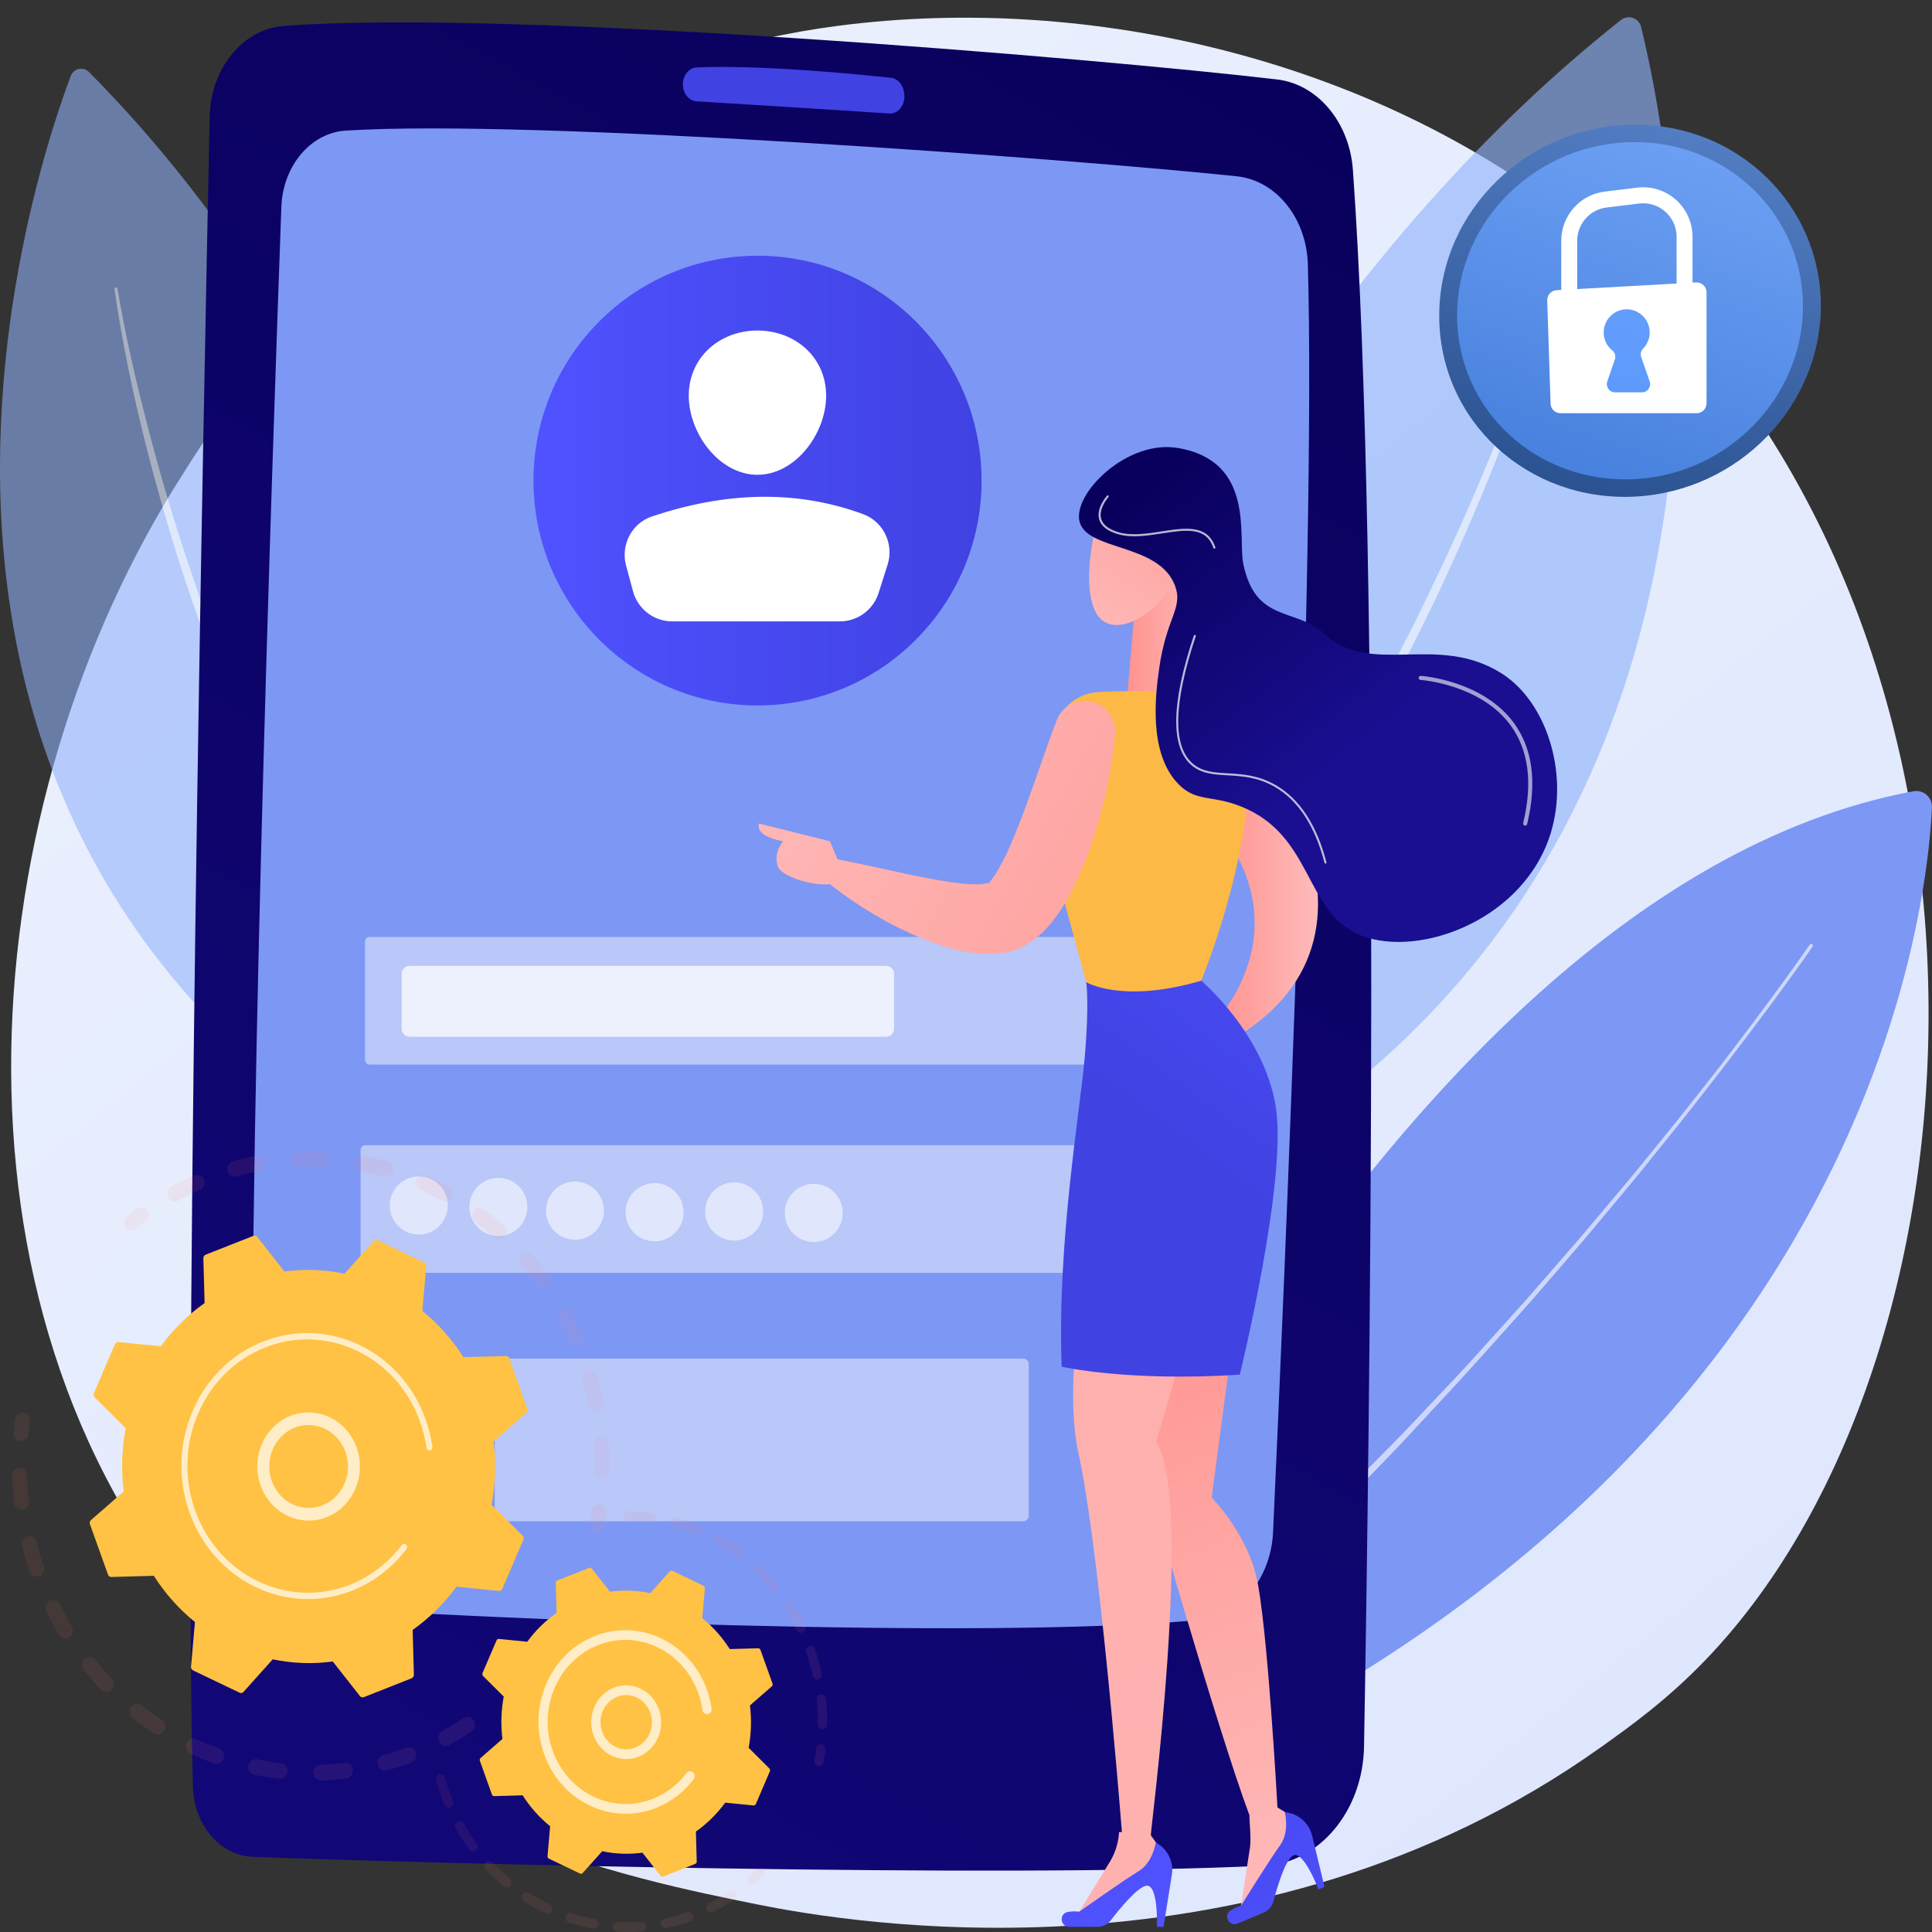
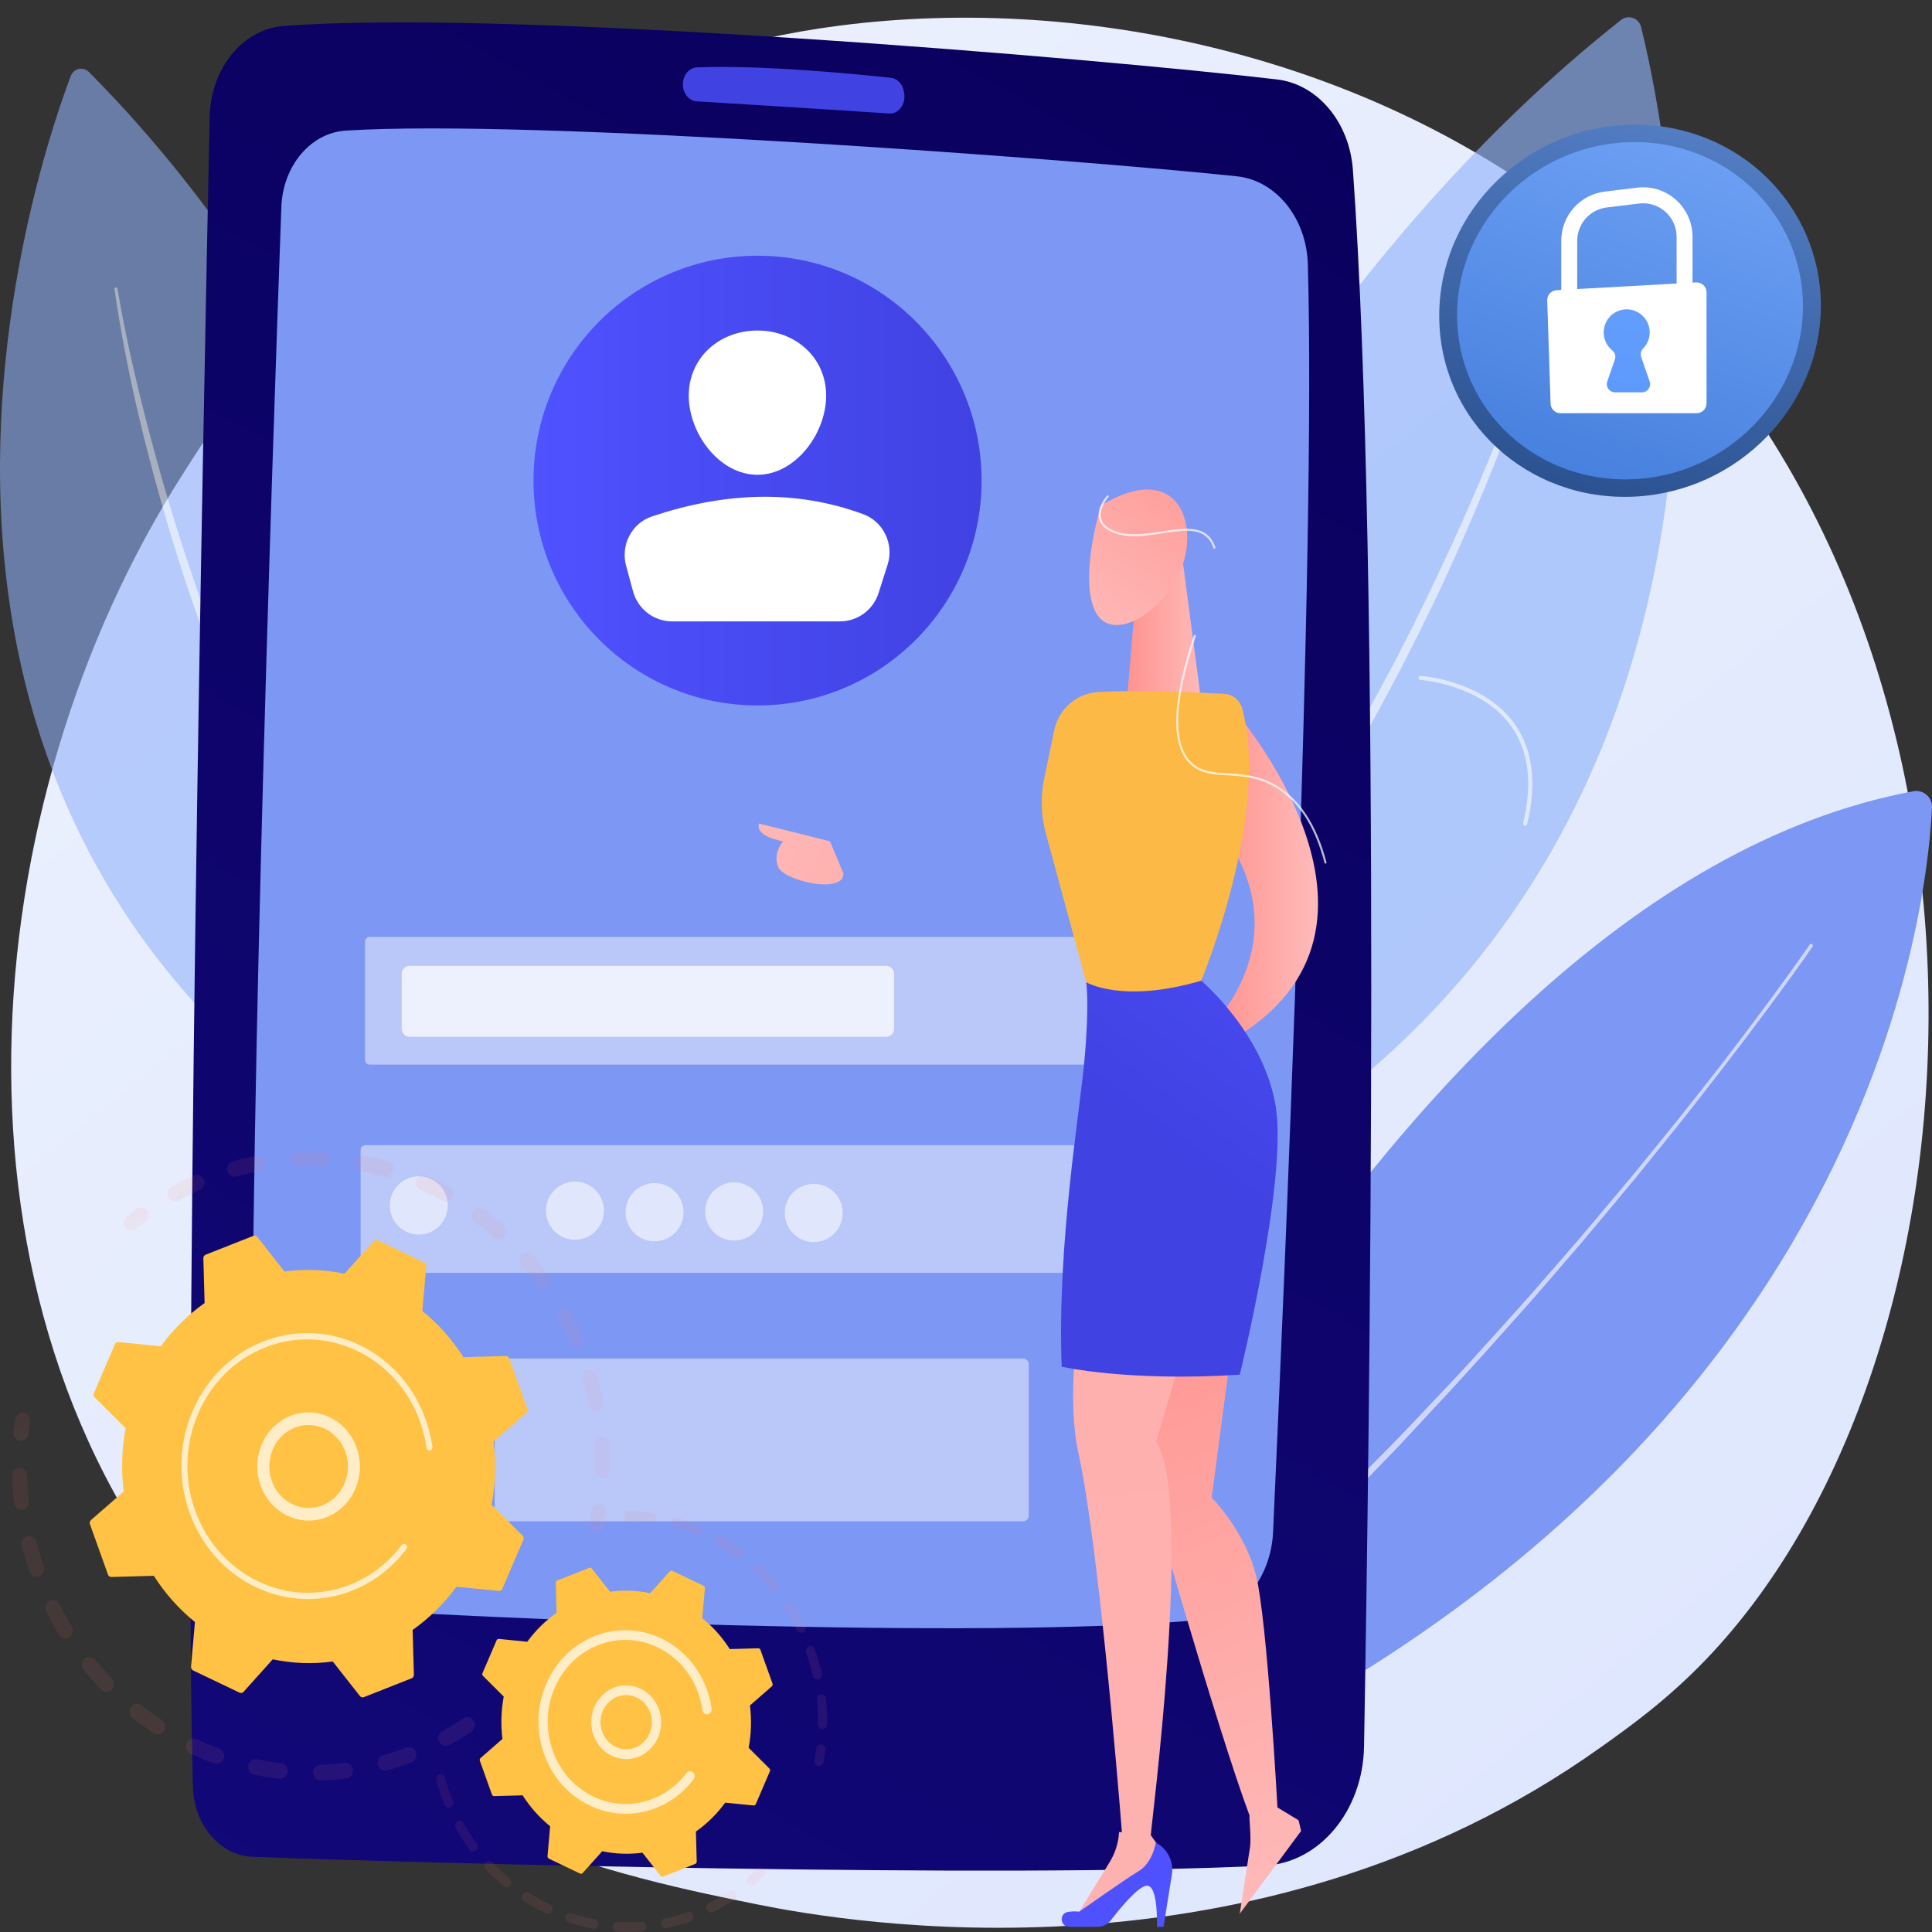
<svg xmlns="http://www.w3.org/2000/svg" width="100" height="100" viewBox="0 0 100 100" fill="none">
  <rect x="0" y="0" width="100" height="100" fill="#333333" stroke="none" />
  <g clip-path="url(#clip0_131_4116)">
    <path d="M88.319 85.875C86.28 88.002 84.352 89.374 82.829 90.458C64.921 103.199 43.73 99.485 39.227 98.578C32.577 97.239 19.722 94.65 10.428 83.812C-3.633 67.418 -1.443 41.588 9.464 24.537C11.459 21.418 21.997 4.107 43.416 1.331C56.378 -0.349 71.487 3.039 82.43 12.129C105.397 31.209 103.762 69.754 88.319 85.875Z" fill="url(#paint0_linear_131_4116)" />
    <path d="M50.433 95.955C50.433 95.955 69.988 46.371 99.039 40.955C99.16 40.933 99.284 40.938 99.402 40.971C99.52 41.003 99.63 41.062 99.722 41.144C99.814 41.225 99.887 41.326 99.935 41.439C99.983 41.552 100.005 41.675 99.999 41.798C99.705 47.914 95.984 80.283 50.433 95.955Z" fill="#7D97F4" />
    <path opacity="0.62" d="M93.82 48.997C92.337 51.122 90.782 53.191 89.206 55.244C88.813 55.758 88.411 56.265 88.013 56.775C87.615 57.286 87.221 57.798 86.813 58.3L85.594 59.811C85.186 60.314 84.787 60.823 84.369 61.317C83.539 62.309 82.717 63.309 81.88 64.296L79.344 67.234C77.624 69.167 75.904 71.101 74.131 72.986L72.812 74.409C72.377 74.888 71.916 75.343 71.47 75.811L68.776 78.607L66.013 81.334C65.552 81.786 65.094 82.246 64.624 82.691L63.199 84.008C62.247 84.884 61.304 85.772 60.337 86.631L57.393 89.162L56.654 89.791C56.406 89.998 56.164 90.213 55.91 90.414L54.389 91.62C53.884 92.023 53.371 92.418 52.864 92.818C52.356 93.217 51.845 93.614 51.332 94.008C51.314 94.022 51.291 94.028 51.268 94.025C51.245 94.022 51.224 94.01 51.21 93.992C51.196 93.974 51.188 93.952 51.19 93.929C51.192 93.906 51.203 93.884 51.22 93.869L51.222 93.867C51.712 93.445 52.204 93.026 52.698 92.61C53.192 92.193 53.682 91.773 54.179 91.361L55.666 90.12C56.156 89.7 56.631 89.262 57.118 88.838L60.03 86.283L62.882 83.662L64.308 82.353C64.547 82.135 64.774 81.905 65.008 81.682L65.707 81.013L68.505 78.331C70.325 76.498 72.175 74.692 73.932 72.796C74.82 71.857 75.718 70.927 76.575 69.96C77.439 68.999 78.312 68.046 79.17 67.079L81.715 64.152C82.554 63.169 83.379 62.174 84.213 61.185C84.632 60.694 85.033 60.187 85.442 59.687L86.665 58.181C87.074 57.681 87.468 57.168 87.87 56.662C88.272 56.156 88.673 55.648 89.068 55.136C90.642 53.086 92.195 51.015 93.673 48.896C93.687 48.876 93.708 48.863 93.731 48.859C93.755 48.855 93.779 48.861 93.798 48.874C93.818 48.888 93.831 48.909 93.835 48.933C93.839 48.957 93.833 48.981 93.82 49L93.82 48.997Z" fill="white" />
    <g opacity="0.79">
      <path opacity="0.79" d="M45.694 67.518C45.694 67.518 55.201 23.733 83.899 1.036C83.985 0.967 84.086 0.922 84.194 0.903C84.302 0.884 84.413 0.893 84.517 0.928C84.621 0.963 84.714 1.024 84.788 1.105C84.862 1.186 84.915 1.284 84.942 1.391C86.747 8.722 96.145 55.488 45.694 67.518Z" fill="#91B3FA" />
      <path opacity="0.62" d="M80.852 13.667C80.522 14.937 80.139 16.189 79.734 17.435C79.33 18.68 78.902 19.918 78.452 21.147C77.544 23.604 76.557 26.029 75.49 28.423C75.226 29.022 74.947 29.615 74.677 30.211C74.406 30.807 74.11 31.392 73.828 31.982C73.546 32.573 73.244 33.155 72.95 33.74L72.505 34.616L72.045 35.483C70.818 37.797 69.525 40.078 68.133 42.297C66.74 44.515 65.284 46.694 63.718 48.794C63.524 49.058 63.334 49.324 63.136 49.586L62.536 50.363L61.934 51.139C61.732 51.396 61.537 51.66 61.325 51.91L60.078 53.426L59.766 53.804L59.441 54.172L58.792 54.909C55.343 58.853 51.501 62.431 47.324 65.586C47.307 65.598 47.287 65.603 47.267 65.6C47.248 65.597 47.23 65.587 47.218 65.571C47.205 65.555 47.199 65.535 47.201 65.515C47.203 65.495 47.212 65.477 47.227 65.464L48.741 64.225L49.499 63.607L50.232 62.961L51.697 61.666L53.114 60.319C53.348 60.093 53.59 59.874 53.821 59.644L54.506 58.948C54.962 58.482 55.426 58.025 55.873 57.551C56.752 56.589 57.651 55.646 58.488 54.645L59.126 53.905L59.445 53.535L59.753 53.155L60.987 51.639C61.195 51.389 61.39 51.127 61.589 50.869L62.185 50.094L62.78 49.318C62.975 49.057 63.163 48.791 63.355 48.528C64.907 46.432 66.344 44.254 67.727 42.043C69.117 39.837 70.416 37.572 71.644 35.271L72.108 34.408L72.555 33.538C72.85 32.957 73.154 32.379 73.436 31.79C74.013 30.62 74.571 29.44 75.119 28.256C76.209 25.884 77.221 23.477 78.155 21.036C78.629 19.819 79.079 18.593 79.505 17.358C79.719 16.741 79.926 16.122 80.125 15.5C80.328 14.879 80.522 14.255 80.701 13.629V13.627C80.706 13.607 80.719 13.59 80.737 13.58C80.755 13.569 80.777 13.567 80.797 13.572C80.817 13.578 80.834 13.591 80.844 13.609C80.854 13.627 80.857 13.648 80.851 13.668L80.852 13.667Z" fill="white" />
    </g>
    <g opacity="0.76">
      <path opacity="0.76" d="M30.781 65.168C30.781 65.168 27.075 26.327 4.601 3.725C4.534 3.657 4.451 3.608 4.36 3.58C4.269 3.553 4.172 3.549 4.079 3.569C3.986 3.589 3.899 3.632 3.827 3.694C3.755 3.756 3.699 3.835 3.665 3.924C1.347 10.075 -11.597 49.529 30.781 65.168Z" fill="#91B3FA" />
      <path opacity="0.62" d="M6.079 14.941C6.462 17.181 6.958 19.404 7.526 21.607C8.084 23.81 8.713 25.995 9.411 28.16C9.765 29.239 10.126 30.318 10.505 31.389C10.688 31.928 10.891 32.458 11.087 32.99L11.383 33.79L11.695 34.584C12.521 36.7 13.412 38.791 14.386 40.843C15.353 42.896 16.37 44.929 17.495 46.902C17.634 47.149 17.769 47.398 17.911 47.645L18.345 48.375L18.78 49.106C18.926 49.349 19.066 49.596 19.221 49.834L20.131 51.273L20.357 51.633L20.594 51.986L21.069 52.693C21.688 53.644 22.367 54.553 23.027 55.476C23.364 55.932 23.718 56.376 24.063 56.827L24.583 57.5C24.759 57.723 24.945 57.937 25.124 58.157L26.209 59.473L27.34 60.745L27.906 61.381L28.497 61.994L29.675 63.225C29.688 63.24 29.695 63.259 29.695 63.279C29.694 63.299 29.686 63.318 29.672 63.332C29.658 63.346 29.639 63.354 29.619 63.355C29.6 63.355 29.58 63.348 29.565 63.335C26.273 60.178 23.314 56.688 20.736 52.921L20.251 52.217L20.008 51.865L19.776 51.506L18.852 50.065C18.695 49.827 18.554 49.578 18.406 49.334L17.966 48.6L17.525 47.867C17.381 47.621 17.244 47.371 17.104 47.122C15.965 45.144 14.934 43.106 13.953 41.045C12.973 38.985 12.096 36.875 11.274 34.747L10.966 33.949L10.671 33.145C10.477 32.609 10.275 32.075 10.094 31.534C9.913 30.994 9.717 30.456 9.543 29.914C9.369 29.372 9.191 28.829 9.025 28.283C7.689 23.92 6.579 19.483 5.924 14.963C5.921 14.943 5.927 14.922 5.939 14.906C5.951 14.89 5.969 14.879 5.989 14.876C6.009 14.873 6.029 14.877 6.046 14.889C6.062 14.9 6.074 14.918 6.078 14.938L6.079 14.941Z" fill="white" />
    </g>
    <path d="M10.853 6.035C10.531 21.277 9.487 73.852 9.986 92.484C10.039 94.458 11.387 96.042 13.068 96.107C21.382 96.426 51.861 97.236 65.459 96.566C68.291 96.427 70.543 93.733 70.602 90.405C70.885 74.406 71.508 29.407 70.026 8.795C69.849 6.324 68.198 4.358 66.097 4.112C57.043 3.048 26.433 0.448 14.685 1.344C12.566 1.505 10.906 3.543 10.853 6.035Z" fill="url(#paint1_linear_131_4116)" />
    <path d="M14.563 10.711C14.115 23.014 12.704 63.943 13.151 79.076C13.217 81.288 14.702 83.078 16.584 83.206C24.332 83.738 50.766 84.911 62.131 83.844C64.176 83.651 65.783 81.708 65.894 79.301C66.47 66.75 68.123 28.639 67.694 13.676C67.624 11.289 66.05 9.339 64.024 9.126C55.642 8.242 27.552 6.14 17.895 6.76C16.082 6.874 14.64 8.583 14.563 10.711Z" fill="#7D97F4" />
    <path d="M35.346 4.367C35.346 4.834 35.657 5.22 36.055 5.245C38.018 5.365 43.55 5.707 46.022 5.875C46.51 5.91 46.892 5.394 46.8 4.831L46.784 4.735C46.721 4.352 46.45 4.062 46.118 4.026C44.447 3.846 39.404 3.348 36.064 3.488C35.662 3.505 35.346 3.895 35.346 4.367Z" fill="url(#paint2_linear_131_4116)" />
    <path d="M39.21 36.514C45.615 36.514 50.806 31.303 50.806 24.875C50.806 18.447 45.615 13.236 39.21 13.236C32.806 13.236 27.614 18.447 27.614 24.875C27.614 31.303 32.806 36.514 39.21 36.514Z" fill="url(#paint3_linear_131_4116)" />
    <path d="M42.761 20.477C42.761 22.448 41.169 24.575 39.205 24.575C37.242 24.575 35.65 22.448 35.65 20.477C35.65 18.506 37.242 17.108 39.205 17.108C41.169 17.108 42.761 18.506 42.761 20.477Z" fill="white" />
    <path d="M34.793 32.163H43.473C43.918 32.163 44.352 32.021 44.712 31.758C45.071 31.494 45.338 31.122 45.474 30.697L45.941 29.232C46.283 28.159 45.727 26.998 44.673 26.611C41.141 25.314 37.488 25.481 33.747 26.73C32.699 27.08 32.118 28.206 32.406 29.276L32.766 30.606C32.887 31.053 33.151 31.448 33.517 31.729C33.883 32.011 34.332 32.163 34.793 32.163Z" fill="white" />
    <g opacity="0.71">
      <path opacity="0.65" d="M61.452 48.495H19.129C19 48.495 18.895 48.6 18.895 48.73V54.868C18.895 54.998 19 55.103 19.129 55.103H61.452C61.581 55.103 61.686 54.998 61.686 54.868V48.73C61.686 48.6 61.581 48.495 61.452 48.495Z" fill="white" />
      <path opacity="0.65" d="M61.221 59.276H18.898C18.769 59.276 18.664 59.381 18.664 59.511V65.649C18.664 65.778 18.769 65.883 18.898 65.883H61.221C61.35 65.883 61.455 65.778 61.455 65.649V59.511C61.455 59.381 61.35 59.276 61.221 59.276Z" fill="white" />
      <path opacity="0.65" d="M52.958 70.318H25.892C25.733 70.318 25.604 70.448 25.604 70.608V78.452C25.604 78.612 25.733 78.742 25.892 78.742H52.958C53.118 78.742 53.247 78.612 53.247 78.452V70.608C53.247 70.448 53.118 70.318 52.958 70.318Z" fill="white" />
    </g>
    <path opacity="0.75" d="M45.862 49.992H21.207C20.977 49.992 20.791 50.179 20.791 50.409V53.245C20.791 53.476 20.977 53.663 21.207 53.663H45.862C46.092 53.663 46.278 53.476 46.278 53.245V50.409C46.278 50.179 46.092 49.992 45.862 49.992Z" fill="white" />
    <g opacity="0.75">
      <path opacity="0.75" d="M22.25 63.788C23.016 63.469 23.38 62.588 23.063 61.819C22.745 61.05 21.867 60.685 21.101 61.003C20.335 61.322 19.971 62.203 20.288 62.972C20.606 63.741 21.484 64.106 22.25 63.788Z" fill="white" />
-       <path opacity="0.75" d="M25.795 63.98C26.625 63.98 27.297 63.305 27.297 62.473C27.297 61.641 26.625 60.966 25.795 60.966C24.966 60.966 24.294 61.641 24.294 62.473C24.294 63.305 24.966 63.98 25.795 63.98Z" fill="white" />
      <path opacity="0.75" d="M31.222 63.009C31.412 62.199 30.912 61.388 30.105 61.197C29.298 61.005 28.489 61.507 28.299 62.317C28.108 63.127 28.608 63.939 29.415 64.13C30.223 64.321 31.031 63.819 31.222 63.009Z" fill="white" />
      <path opacity="0.75" d="M33.88 64.251C34.71 64.251 35.382 63.576 35.382 62.744C35.382 61.911 34.71 61.237 33.88 61.237C33.051 61.237 32.379 61.911 32.379 62.744C32.379 63.576 33.051 64.251 33.88 64.251Z" fill="white" />
      <path opacity="0.75" d="M38 64.212C38.829 64.212 39.501 63.537 39.501 62.705C39.501 61.873 38.829 61.198 38 61.198C37.17 61.198 36.498 61.873 36.498 62.705C36.498 63.537 37.17 64.212 38 64.212Z" fill="white" />
      <path opacity="0.75" d="M42.119 64.289C42.949 64.289 43.621 63.614 43.621 62.782C43.621 61.95 42.949 61.275 42.119 61.275C41.29 61.275 40.618 61.95 40.618 62.782C40.618 63.614 41.29 64.289 42.119 64.289Z" fill="white" />
    </g>
    <path d="M59.266 67.701L63.866 68.855L62.716 77.514C62.716 77.514 64.441 79.245 65.016 81.554C65.591 83.862 66.121 93.554 66.121 93.554L67.213 94.216L67.345 94.769L64.169 99.055L64.696 95.645C64.78 95.104 64.635 94.005 64.68 93.982C62.955 89.365 59.265 76.359 59.265 76.359L59.266 67.701Z" fill="url(#paint4_linear_131_4116)" />
    <path d="M57.922 94.829C57.972 94.829 58.02 94.832 58.07 94.829C57.848 92.045 56.832 79.797 55.817 75.204C54.667 70.01 57.542 59.622 57.542 59.622L62.717 64.816L59.842 74.628C61.812 77.595 59.52 94.966 59.57 94.958L59.567 94.997L60.317 96.032L60.226 96.594L55.643 99.308L57.446 96.369C57.729 95.903 57.892 95.374 57.922 94.829Z" fill="url(#paint5_linear_131_4116)" />
    <path d="M63.742 36.585C63.742 36.585 73.818 47.983 63.742 53.828L62.716 53.081C62.716 53.081 67.718 48.273 62.716 42.388L63.742 36.585Z" fill="url(#paint6_linear_131_4116)" />
    <path d="M55.34 99.732H56.802C56.937 99.733 57.071 99.702 57.192 99.642C57.313 99.582 57.419 99.496 57.501 99.388C57.957 98.794 58.902 97.634 59.353 97.603C59.961 97.562 59.884 99.732 59.884 99.732H60.224L60.656 97.036C60.709 96.706 60.657 96.366 60.507 96.067C60.358 95.768 60.118 95.523 59.822 95.368C59.822 95.368 59.683 96.4 58.929 96.856C58.175 97.312 55.862 98.947 55.862 98.947C55.664 98.924 55.464 98.929 55.268 98.963C54.806 99.046 54.871 99.732 55.34 99.732Z" fill="url(#paint7_linear_131_4116)" />
-     <path d="M64.056 99.565L65.404 98.996C65.528 98.943 65.639 98.863 65.728 98.761C65.817 98.659 65.881 98.537 65.915 98.406C66.106 97.681 66.528 96.244 66.933 96.04C67.478 95.766 68.244 97.797 68.244 97.797L68.558 97.664L67.914 95.011C67.835 94.685 67.656 94.393 67.402 94.175C67.148 93.957 66.833 93.826 66.5 93.798C66.5 93.798 66.771 94.803 66.252 95.517C65.734 96.231 64.233 98.638 64.233 98.638C64.042 98.693 63.859 98.776 63.691 98.884C63.299 99.14 63.624 99.748 64.056 99.565Z" fill="url(#paint8_linear_131_4116)" />
    <path d="M56.223 50.84C56.223 50.84 56.392 51.88 56.144 54.74C55.896 57.599 54.712 64.314 54.953 70.738C54.953 70.738 58.32 71.526 64.17 71.153C64.17 71.153 66.638 61.123 66.037 57.31C65.435 53.497 62.173 50.761 62.173 50.761L56.223 50.84Z" fill="url(#paint9_linear_131_4116)" />
    <path d="M58.711 31.729L58.299 36.586H62.209L61.236 29.172L58.711 31.729Z" fill="url(#paint10_linear_131_4116)" />
    <path d="M63.367 35.914C62.017 35.839 59.001 35.701 56.864 35.818C56.317 35.847 55.795 36.057 55.379 36.415C54.964 36.773 54.678 37.259 54.566 37.797L54.046 40.304C53.851 41.238 53.88 42.205 54.13 43.126L56.224 50.84C56.224 50.84 58.086 51.963 62.174 50.761C62.174 50.761 65.764 42.166 64.295 36.671C64.239 36.462 64.12 36.277 63.953 36.141C63.786 36.005 63.581 35.926 63.367 35.914Z" fill="#FDB946" />
-     <path d="M54.668 37.347C54.092 38.87 53.572 40.467 53.013 41.962C52.729 42.71 52.441 43.444 52.133 44.12C51.977 44.455 51.805 44.764 51.647 45.043C51.524 45.26 51.381 45.465 51.22 45.656C51.202 45.672 51.263 45.684 51.283 45.685C51.295 45.685 50.894 45.751 50.77 45.771L50.289 45.769C49.599 45.734 48.818 45.611 48.036 45.458C46.455 45.162 44.812 44.747 43.124 44.433L43.111 44.43C42.983 44.406 42.851 44.425 42.735 44.484C42.618 44.543 42.525 44.638 42.468 44.756C42.411 44.873 42.394 45.006 42.419 45.135C42.445 45.263 42.512 45.379 42.61 45.465C43.29 46.066 44.012 46.56 44.759 47.041C45.136 47.272 45.519 47.499 45.908 47.716C46.306 47.919 46.706 48.124 47.117 48.313C47.95 48.678 48.811 49.013 49.801 49.229C50.062 49.272 50.319 49.318 50.587 49.354C50.888 49.365 51.161 49.392 51.488 49.372C51.662 49.355 51.838 49.333 52.013 49.308C52.105 49.297 52.197 49.281 52.287 49.259C52.407 49.222 52.526 49.182 52.644 49.138C52.89 49.049 53.049 48.942 53.249 48.83C53.415 48.72 53.567 48.605 53.713 48.487C54.255 48.024 54.592 47.565 54.888 47.123C55.165 46.703 55.413 46.263 55.629 45.807C56.034 44.974 56.375 44.109 56.648 43.222C57.19 41.493 57.557 39.793 57.712 37.988C57.745 37.61 57.641 37.233 57.418 36.926C57.196 36.619 56.87 36.403 56.502 36.319C56.133 36.234 55.747 36.286 55.413 36.465C55.08 36.644 54.822 36.938 54.688 37.292L54.668 37.347Z" fill="url(#paint11_linear_131_4116)" />
    <path d="M43.655 45.206L42.958 43.544L39.286 42.626C39.286 42.626 38.992 43.265 40.534 43.544C40.534 43.544 39.983 44.155 40.277 44.874C40.571 45.593 43.692 46.313 43.655 45.206Z" fill="url(#paint12_linear_131_4116)" />
    <path d="M57.055 26.12C56.917 26.203 55.816 30.097 56.738 31.729C57.66 33.361 60.474 31.533 61.237 29.172C62 26.812 60.774 23.919 57.055 26.12Z" fill="url(#paint13_linear_131_4116)" />
-     <path d="M64.35 29.172C64.982 32.277 67.074 31.427 68.555 32.809C70.957 35.047 74.391 32.739 77.731 34.861C80.142 36.392 81.302 40.311 80.147 43.475C78.544 47.856 73.068 49.658 70.232 48.324C67.519 47.048 67.906 43.228 64.257 41.752C62.707 41.126 61.943 41.532 61.015 40.604C59.391 38.978 59.829 35.822 59.998 34.607C60.364 31.969 61.246 31.491 60.824 30.332C60.005 28.077 56.184 28.542 55.867 26.951C55.577 25.501 58.346 22.753 60.952 23.186C64.982 23.855 64.069 27.79 64.35 29.172Z" fill="url(#paint14_linear_131_4116)" />
    <path opacity="0.6" d="M78.942 42.732C78.966 42.732 78.99 42.724 79.008 42.71C79.027 42.695 79.041 42.674 79.046 42.651C79.562 40.5 79.328 38.736 78.35 37.407C76.726 35.203 73.57 34.985 73.538 34.983C73.511 34.982 73.484 34.992 73.463 35.01C73.442 35.029 73.429 35.055 73.427 35.083C73.426 35.096 73.427 35.11 73.432 35.124C73.436 35.137 73.443 35.149 73.453 35.16C73.462 35.17 73.473 35.178 73.486 35.184C73.498 35.19 73.512 35.194 73.526 35.194C73.556 35.196 76.617 35.41 78.181 37.535C79.12 38.81 79.342 40.515 78.84 42.601C78.833 42.629 78.838 42.657 78.852 42.681C78.867 42.705 78.89 42.723 78.918 42.729C78.926 42.731 78.934 42.732 78.942 42.732Z" fill="white" />
    <path opacity="0.72" d="M68.607 44.701C68.611 44.702 68.616 44.702 68.62 44.701C68.634 44.698 68.645 44.689 68.652 44.677C68.659 44.664 68.661 44.65 68.658 44.636C68.155 42.7 67.271 41.355 66.036 40.639C65.134 40.117 64.293 40.069 63.55 40.027C62.833 39.985 62.214 39.949 61.715 39.505C60.685 38.585 60.745 36.375 61.892 32.935C61.895 32.928 61.896 32.921 61.895 32.914C61.895 32.907 61.893 32.901 61.89 32.894C61.887 32.888 61.883 32.882 61.878 32.878C61.872 32.873 61.866 32.87 61.86 32.867C61.853 32.865 61.846 32.864 61.839 32.864C61.832 32.865 61.825 32.867 61.819 32.87C61.813 32.873 61.807 32.877 61.803 32.882C61.798 32.887 61.795 32.894 61.792 32.9C60.63 36.384 60.579 38.633 61.645 39.583C62.171 40.052 62.807 40.089 63.543 40.131C64.28 40.174 65.103 40.221 65.983 40.73C67.196 41.431 68.06 42.754 68.556 44.662C68.559 44.673 68.565 44.683 68.575 44.69C68.584 44.697 68.595 44.701 68.607 44.701Z" fill="white" />
    <path opacity="0.72" d="M62.857 28.402C62.863 28.402 62.868 28.401 62.874 28.399C62.887 28.395 62.898 28.385 62.904 28.372C62.91 28.36 62.911 28.345 62.907 28.332C62.507 27.138 61.355 27.316 60.135 27.504C59.363 27.623 58.564 27.747 57.887 27.545C57.382 27.394 57.082 27.162 56.995 26.852C56.847 26.325 57.366 25.738 57.371 25.732C57.376 25.727 57.381 25.721 57.384 25.714C57.387 25.707 57.389 25.7 57.389 25.692C57.389 25.685 57.387 25.678 57.384 25.671C57.381 25.664 57.376 25.658 57.371 25.653C57.365 25.648 57.359 25.644 57.352 25.642C57.344 25.64 57.337 25.639 57.33 25.64C57.322 25.641 57.315 25.643 57.309 25.647C57.302 25.651 57.297 25.656 57.292 25.663C57.27 25.688 56.73 26.299 56.893 26.88C56.99 27.228 57.315 27.485 57.857 27.646C58.557 27.855 59.367 27.729 60.151 27.608C61.376 27.42 62.435 27.256 62.807 28.366C62.81 28.376 62.817 28.385 62.826 28.392C62.835 28.398 62.846 28.402 62.857 28.402Z" fill="white" />
    <path d="M74.494 16.345C74.494 10.882 79.105 6.452 84.639 6.453C90.009 6.453 94.247 10.649 94.247 15.824C94.247 20.999 90.009 25.418 84.639 25.703C79.105 25.994 74.494 21.809 74.494 16.345Z" fill="url(#paint15_linear_131_4116)" />
    <path d="M75.419 16.32C75.419 11.368 79.599 7.354 84.613 7.355C89.48 7.355 93.321 11.158 93.321 15.848C93.321 20.538 89.48 24.543 84.613 24.8C79.599 25.065 75.419 21.272 75.419 16.32Z" fill="url(#paint16_linear_131_4116)" />
    <path d="M81.635 15.759H80.81V12.463C80.811 11.837 81.039 11.232 81.453 10.764C81.866 10.295 82.436 9.994 83.056 9.918L84.74 9.713C85.1 9.669 85.464 9.702 85.809 9.809C86.154 9.917 86.473 10.097 86.744 10.338C87.014 10.578 87.231 10.874 87.38 11.205C87.528 11.536 87.605 11.895 87.605 12.258V15.135H86.781V12.258C86.781 12.012 86.729 11.769 86.629 11.545C86.528 11.321 86.381 11.121 86.198 10.958C86.015 10.795 85.799 10.673 85.566 10.6C85.332 10.527 85.085 10.504 84.843 10.534L83.158 10.739C82.738 10.791 82.352 10.995 82.072 11.312C81.792 11.629 81.637 12.039 81.636 12.463L81.635 15.759Z" fill="white" />
    <path d="M80.567 15.021L87.79 14.619C87.859 14.615 87.929 14.626 87.994 14.65C88.059 14.674 88.119 14.711 88.17 14.759C88.22 14.807 88.261 14.865 88.288 14.929C88.316 14.993 88.33 15.062 88.33 15.132V20.873C88.33 20.941 88.317 21.008 88.291 21.07C88.266 21.133 88.228 21.189 88.18 21.237C88.133 21.285 88.076 21.323 88.014 21.349C87.952 21.375 87.886 21.388 87.818 21.388H80.769C80.636 21.388 80.509 21.336 80.413 21.244C80.318 21.151 80.262 21.024 80.258 20.891L80.084 15.55C80.08 15.416 80.128 15.285 80.218 15.186C80.309 15.088 80.434 15.028 80.567 15.021Z" fill="white" />
    <path d="M85.386 19.742L84.949 18.48C84.923 18.406 84.918 18.326 84.935 18.249C84.952 18.172 84.99 18.101 85.044 18.045C85.213 17.873 85.326 17.654 85.369 17.417C85.411 17.179 85.381 16.934 85.282 16.715C85.183 16.495 85.02 16.31 84.815 16.185C84.609 16.059 84.371 16 84.131 16.013C83.891 16.026 83.661 16.113 83.47 16.26C83.28 16.407 83.138 16.609 83.065 16.838C82.991 17.068 82.988 17.314 83.056 17.546C83.124 17.777 83.261 17.982 83.448 18.134C83.516 18.188 83.567 18.263 83.591 18.347C83.616 18.431 83.615 18.521 83.586 18.604L83.192 19.742C83.17 19.806 83.163 19.875 83.173 19.942C83.183 20.009 83.208 20.073 83.247 20.128C83.287 20.183 83.338 20.229 83.398 20.26C83.459 20.291 83.525 20.307 83.593 20.307H84.987C85.054 20.307 85.121 20.291 85.181 20.259C85.241 20.228 85.292 20.183 85.331 20.128C85.37 20.072 85.396 20.009 85.405 19.941C85.415 19.874 85.408 19.806 85.386 19.742Z" fill="url(#paint17_linear_131_4116)" />
    <g opacity="0.3">
      <path opacity="0.3" d="M24.537 89.105C24.58 89.195 24.589 89.297 24.564 89.393C24.539 89.49 24.48 89.574 24.398 89.63C24.029 89.877 23.645 90.11 23.254 90.324C23.209 90.348 23.159 90.363 23.108 90.368C23.056 90.372 23.005 90.366 22.956 90.35C22.907 90.333 22.862 90.307 22.823 90.273C22.785 90.238 22.754 90.197 22.732 90.15L22.728 90.142C22.683 90.047 22.675 89.939 22.706 89.838C22.737 89.737 22.805 89.652 22.896 89.599C23.266 89.397 23.632 89.175 23.982 88.941C24.025 88.913 24.073 88.893 24.124 88.884C24.175 88.875 24.227 88.876 24.277 88.888C24.327 88.9 24.374 88.922 24.416 88.953C24.457 88.984 24.491 89.023 24.517 89.068C24.524 89.08 24.531 89.092 24.537 89.105ZM21.506 90.658C21.513 90.673 21.519 90.688 21.524 90.703C21.56 90.803 21.555 90.914 21.512 91.011C21.468 91.108 21.389 91.185 21.29 91.225C20.877 91.38 20.453 91.518 20.03 91.635C19.822 91.692 19.614 91.562 19.557 91.344C19.529 91.241 19.543 91.132 19.594 91.039C19.645 90.946 19.731 90.876 19.832 90.845C20.233 90.734 20.636 90.602 21.029 90.456C21.119 90.423 21.219 90.426 21.307 90.463C21.396 90.501 21.467 90.57 21.506 90.658ZM18.225 91.469C18.244 91.511 18.257 91.556 18.263 91.602C18.288 91.826 18.136 92.029 17.924 92.054C17.489 92.108 17.046 92.143 16.607 92.159C16.503 92.156 16.404 92.114 16.33 92.04C16.256 91.966 16.213 91.867 16.21 91.763C16.206 91.659 16.243 91.557 16.312 91.479C16.381 91.4 16.477 91.352 16.581 91.343C16.997 91.329 17.417 91.296 17.831 91.244C17.912 91.235 17.993 91.252 18.064 91.292C18.135 91.332 18.191 91.394 18.225 91.469ZM14.851 91.484C14.884 91.555 14.898 91.632 14.889 91.709C14.886 91.761 14.871 91.812 14.848 91.858C14.824 91.905 14.792 91.946 14.752 91.98C14.713 92.013 14.667 92.039 14.617 92.055C14.568 92.07 14.515 92.076 14.464 92.071C14.028 92.021 13.588 91.95 13.158 91.862C13.055 91.838 12.965 91.774 12.908 91.685C12.851 91.596 12.831 91.487 12.851 91.383C12.859 91.332 12.878 91.283 12.905 91.238C12.932 91.194 12.968 91.156 13.01 91.126C13.053 91.096 13.101 91.075 13.151 91.064C13.202 91.053 13.254 91.052 13.305 91.061C13.714 91.146 14.131 91.213 14.546 91.26C14.611 91.268 14.674 91.293 14.727 91.332C14.781 91.372 14.824 91.424 14.851 91.484ZM11.558 90.707C11.604 90.805 11.611 90.917 11.578 91.02C11.563 91.07 11.538 91.116 11.505 91.156C11.473 91.196 11.432 91.229 11.386 91.252C11.34 91.276 11.29 91.29 11.238 91.293C11.187 91.297 11.135 91.29 11.086 91.273C10.672 91.123 10.258 90.951 9.856 90.764C9.761 90.717 9.687 90.635 9.65 90.535C9.613 90.435 9.616 90.324 9.658 90.226C9.676 90.178 9.705 90.134 9.741 90.097C9.777 90.06 9.82 90.031 9.868 90.011C9.916 89.992 9.967 89.982 10.019 89.983C10.07 89.984 10.121 89.996 10.168 90.017C10.549 90.195 10.943 90.358 11.337 90.501C11.385 90.519 11.43 90.547 11.468 90.582C11.506 90.617 11.536 90.66 11.557 90.707H11.558ZM8.507 89.182C8.537 89.244 8.551 89.313 8.548 89.382C8.545 89.451 8.525 89.518 8.491 89.578C8.465 89.623 8.431 89.662 8.39 89.694C8.349 89.725 8.303 89.747 8.253 89.76C8.203 89.772 8.151 89.774 8.1 89.766C8.049 89.757 8.001 89.738 7.958 89.71C7.585 89.466 7.217 89.203 6.865 88.927C6.781 88.86 6.727 88.763 6.712 88.657C6.697 88.551 6.723 88.443 6.784 88.356C6.813 88.313 6.85 88.277 6.894 88.249C6.937 88.222 6.986 88.204 7.037 88.196C7.087 88.188 7.139 88.191 7.189 88.204C7.239 88.217 7.285 88.24 7.325 88.272C7.66 88.534 8.01 88.785 8.365 89.016C8.427 89.057 8.476 89.114 8.508 89.182H8.507ZM1.36 76.206C1.385 76.259 1.399 76.316 1.401 76.374C1.415 76.812 1.448 77.256 1.499 77.692C1.525 77.916 1.374 78.119 1.161 78.145C1.11 78.15 1.058 78.145 1.008 78.13C0.958 78.115 0.912 78.09 0.872 78.057C0.832 78.023 0.798 77.983 0.774 77.936C0.75 77.89 0.735 77.84 0.73 77.788C0.677 77.328 0.642 76.861 0.626 76.4C0.619 76.174 0.786 75.985 1 75.978C1.075 75.976 1.15 75.997 1.214 76.038C1.278 76.078 1.329 76.137 1.36 76.206ZM5.854 86.984C5.89 87.06 5.903 87.145 5.891 87.228C5.878 87.311 5.841 87.389 5.785 87.451C5.75 87.489 5.708 87.52 5.661 87.54C5.614 87.561 5.563 87.572 5.512 87.573C5.46 87.573 5.409 87.563 5.362 87.542C5.315 87.522 5.272 87.492 5.237 87.455C4.925 87.13 4.622 86.787 4.336 86.436C4.269 86.352 4.236 86.246 4.244 86.139C4.252 86.032 4.3 85.933 4.378 85.86C4.416 85.826 4.461 85.799 4.509 85.783C4.558 85.766 4.609 85.76 4.66 85.765C4.711 85.769 4.761 85.784 4.806 85.808C4.851 85.832 4.891 85.866 4.923 85.906C5.193 86.24 5.481 86.567 5.778 86.874C5.809 86.906 5.835 86.943 5.854 86.984ZM1.859 79.724C1.87 79.749 1.88 79.775 1.886 79.801C1.994 80.225 2.12 80.651 2.261 81.064C2.297 81.165 2.293 81.275 2.25 81.372C2.206 81.47 2.127 81.546 2.029 81.586C1.98 81.604 1.928 81.612 1.877 81.609C1.825 81.606 1.775 81.593 1.728 81.57C1.682 81.547 1.641 81.515 1.607 81.476C1.574 81.436 1.549 81.391 1.533 81.341C1.384 80.905 1.251 80.458 1.138 80.012C1.083 79.794 1.206 79.57 1.412 79.513C1.5 79.489 1.593 79.498 1.674 79.536C1.756 79.575 1.821 79.642 1.859 79.724ZM3.731 84.217C3.773 84.307 3.783 84.409 3.758 84.505C3.732 84.601 3.673 84.685 3.592 84.742C3.549 84.77 3.501 84.79 3.45 84.799C3.4 84.808 3.348 84.807 3.298 84.795C3.248 84.783 3.2 84.761 3.159 84.73C3.118 84.7 3.083 84.661 3.057 84.616C2.822 84.227 2.599 83.821 2.395 83.411C2.395 83.408 2.393 83.405 2.391 83.403C2.346 83.308 2.338 83.199 2.369 83.099C2.4 82.998 2.467 82.913 2.558 82.86C2.604 82.836 2.654 82.821 2.705 82.816C2.756 82.812 2.808 82.818 2.857 82.834C2.906 82.85 2.951 82.876 2.99 82.911C3.028 82.945 3.059 82.987 3.081 83.034C3.274 83.424 3.486 83.809 3.71 84.179C3.719 84.191 3.725 84.204 3.732 84.217H3.731Z" fill="url(#paint18_linear_131_4116)" />
      <path opacity="0.3" d="M1.511 73.346C1.546 73.421 1.558 73.504 1.547 73.586C1.518 73.795 1.493 74.007 1.471 74.218C1.468 74.269 1.453 74.32 1.43 74.367C1.406 74.413 1.374 74.454 1.334 74.488C1.295 74.522 1.249 74.547 1.199 74.563C1.15 74.579 1.097 74.584 1.046 74.579C0.833 74.555 0.679 74.354 0.701 74.13C0.724 73.906 0.75 73.685 0.781 73.466C0.787 73.414 0.803 73.364 0.828 73.319C0.853 73.273 0.888 73.234 0.928 73.202C0.969 73.17 1.016 73.146 1.066 73.133C1.116 73.119 1.169 73.116 1.22 73.123C1.283 73.133 1.342 73.159 1.393 73.198C1.444 73.237 1.484 73.287 1.511 73.346Z" fill="url(#paint19_linear_131_4116)" />
    </g>
    <g opacity="0.3">
      <path opacity="0.3" d="M7.651 62.733C7.692 62.82 7.702 62.918 7.68 63.011C7.658 63.105 7.605 63.188 7.529 63.246C7.367 63.368 7.204 63.496 7.044 63.626C7.004 63.658 6.958 63.683 6.909 63.697C6.859 63.711 6.808 63.715 6.757 63.708C6.706 63.701 6.657 63.684 6.613 63.657C6.569 63.631 6.53 63.595 6.501 63.553C6.437 63.467 6.409 63.36 6.421 63.254C6.434 63.147 6.486 63.05 6.568 62.981C6.735 62.844 6.906 62.709 7.077 62.581C7.118 62.55 7.165 62.528 7.215 62.516C7.265 62.504 7.317 62.503 7.368 62.512C7.418 62.521 7.467 62.54 7.51 62.568C7.553 62.597 7.589 62.634 7.617 62.677C7.63 62.695 7.641 62.714 7.651 62.733Z" fill="url(#paint20_linear_131_4116)" />
      <path opacity="0.3" d="M29.924 68.616C30.003 68.784 30.08 68.955 30.154 69.127C30.197 69.225 30.201 69.335 30.166 69.435C30.13 69.536 30.058 69.619 29.963 69.667C29.916 69.689 29.866 69.701 29.814 69.703C29.763 69.704 29.711 69.695 29.663 69.676C29.615 69.657 29.572 69.628 29.535 69.592C29.498 69.556 29.47 69.512 29.45 69.464C29.277 69.066 29.091 68.677 28.892 68.302C28.841 68.208 28.828 68.097 28.855 67.994C28.883 67.89 28.949 67.801 29.04 67.745C29.085 67.719 29.134 67.703 29.185 67.697C29.236 67.691 29.288 67.695 29.338 67.71C29.387 67.725 29.433 67.749 29.472 67.783C29.512 67.816 29.544 67.857 29.567 67.903C29.691 68.136 29.81 68.376 29.924 68.616ZM30.874 71.146C30.884 71.167 30.892 71.189 30.898 71.211C31.023 71.647 31.131 72.094 31.221 72.539C31.265 72.759 31.131 72.975 30.922 73.022C30.872 73.032 30.819 73.032 30.768 73.021C30.718 73.011 30.669 72.99 30.627 72.961C30.584 72.931 30.547 72.894 30.519 72.85C30.491 72.806 30.472 72.757 30.463 72.706C30.378 72.283 30.276 71.859 30.157 71.444C30.127 71.342 30.136 71.232 30.185 71.138C30.233 71.043 30.316 70.971 30.416 70.936C30.505 70.91 30.6 70.916 30.685 70.955C30.769 70.993 30.836 71.061 30.874 71.146ZM28.45 66.106C28.491 66.191 28.501 66.287 28.481 66.379C28.46 66.47 28.41 66.553 28.337 66.612C28.297 66.644 28.251 66.668 28.201 66.681C28.151 66.695 28.099 66.698 28.049 66.69C27.998 66.683 27.949 66.665 27.905 66.637C27.862 66.61 27.824 66.574 27.795 66.532C27.548 66.187 27.284 65.849 27.009 65.527C26.94 65.445 26.905 65.34 26.911 65.233C26.916 65.126 26.962 65.025 27.038 64.951C27.075 64.915 27.119 64.888 27.168 64.87C27.216 64.852 27.267 64.844 27.319 64.847C27.37 64.85 27.42 64.864 27.466 64.887C27.512 64.91 27.552 64.943 27.585 64.982C27.874 65.322 28.152 65.678 28.412 66.041C28.427 66.061 28.44 66.083 28.45 66.105V66.106ZM31.476 74.591C31.498 74.639 31.512 74.691 31.515 74.744C31.546 75.197 31.559 75.659 31.553 76.113C31.554 76.166 31.545 76.219 31.526 76.268C31.507 76.317 31.478 76.361 31.442 76.399C31.405 76.436 31.361 76.466 31.312 76.486C31.264 76.506 31.211 76.516 31.159 76.515C31.106 76.514 31.055 76.502 31.007 76.481C30.959 76.459 30.916 76.428 30.88 76.389C30.845 76.351 30.817 76.305 30.8 76.255C30.782 76.206 30.775 76.153 30.779 76.1C30.784 75.669 30.772 75.231 30.744 74.8C30.729 74.575 30.889 74.38 31.102 74.365C31.18 74.36 31.257 74.379 31.324 74.42C31.391 74.46 31.444 74.52 31.476 74.591ZM26.168 63.561C26.201 63.632 26.215 63.712 26.206 63.791C26.197 63.869 26.166 63.944 26.117 64.006C26.085 64.046 26.046 64.08 26 64.105C25.955 64.129 25.905 64.144 25.854 64.149C25.803 64.153 25.752 64.147 25.703 64.13C25.654 64.114 25.609 64.088 25.571 64.053C25.259 63.775 24.931 63.506 24.596 63.253C24.512 63.187 24.455 63.092 24.438 62.986C24.421 62.881 24.445 62.772 24.504 62.684C24.532 62.64 24.569 62.603 24.612 62.575C24.654 62.546 24.703 62.527 24.753 62.518C24.804 62.509 24.856 62.511 24.906 62.523C24.956 62.535 25.003 62.557 25.044 62.588C25.396 62.853 25.742 63.135 26.071 63.429C26.112 63.466 26.145 63.511 26.168 63.561ZM23.412 61.605C23.439 61.663 23.453 61.727 23.453 61.791C23.452 61.855 23.437 61.919 23.409 61.976C23.387 62.023 23.356 62.065 23.317 62.099C23.279 62.133 23.234 62.16 23.185 62.176C23.136 62.192 23.084 62.198 23.033 62.193C22.982 62.188 22.932 62.173 22.887 62.148C22.523 61.947 22.147 61.761 21.77 61.592C21.673 61.546 21.598 61.465 21.559 61.366C21.521 61.266 21.521 61.156 21.561 61.057C21.58 61.008 21.607 60.964 21.643 60.927C21.679 60.889 21.721 60.86 21.769 60.84C21.816 60.819 21.867 60.809 21.919 60.809C21.97 60.809 22.021 60.819 22.068 60.84C22.466 61.016 22.861 61.213 23.244 61.425C23.318 61.466 23.377 61.53 23.412 61.607V61.605ZM20.319 60.33C20.361 60.419 20.371 60.521 20.346 60.617C20.335 60.667 20.314 60.715 20.283 60.757C20.253 60.799 20.215 60.835 20.171 60.862C20.126 60.889 20.077 60.906 20.026 60.914C19.975 60.921 19.922 60.918 19.872 60.904C19.476 60.792 19.071 60.696 18.668 60.618C18.564 60.595 18.474 60.533 18.416 60.444C18.358 60.355 18.336 60.248 18.356 60.143C18.363 60.092 18.381 60.042 18.408 59.998C18.434 59.953 18.47 59.914 18.512 59.883C18.554 59.853 18.602 59.831 18.652 59.819C18.703 59.807 18.755 59.806 18.806 59.815C19.23 59.896 19.657 59.998 20.074 60.116C20.128 60.132 20.178 60.16 20.22 60.197C20.262 60.234 20.296 60.28 20.319 60.331V60.33ZM17.038 59.794C17.067 59.856 17.081 59.924 17.078 59.992C17.077 60.045 17.066 60.096 17.046 60.144C17.025 60.193 16.995 60.236 16.958 60.272C16.92 60.309 16.876 60.337 16.828 60.356C16.779 60.376 16.727 60.385 16.675 60.384C16.265 60.365 15.85 60.365 15.441 60.384C15.336 60.384 15.235 60.343 15.159 60.271C15.083 60.198 15.038 60.098 15.033 59.993C15.029 59.887 15.065 59.784 15.135 59.705C15.204 59.626 15.302 59.577 15.406 59.568C15.837 59.549 16.273 59.55 16.706 59.568C16.777 59.572 16.845 59.595 16.903 59.635C16.962 59.675 17.008 59.731 17.038 59.795V59.794ZM13.725 60.031C13.741 60.065 13.753 60.102 13.76 60.139C13.798 60.361 13.659 60.574 13.448 60.614C13.045 60.691 12.64 60.788 12.245 60.899C12.195 60.912 12.143 60.915 12.091 60.908C12.04 60.901 11.991 60.883 11.947 60.856C11.902 60.829 11.864 60.794 11.833 60.752C11.803 60.71 11.781 60.662 11.77 60.611C11.741 60.509 11.754 60.399 11.805 60.306C11.855 60.212 11.94 60.143 12.041 60.111C12.457 59.993 12.884 59.891 13.308 59.811C13.392 59.795 13.479 59.809 13.555 59.849C13.63 59.889 13.69 59.954 13.725 60.032V60.031ZM10.547 61.029C10.55 61.036 10.554 61.044 10.557 61.052C10.598 61.15 10.599 61.261 10.561 61.36C10.523 61.46 10.448 61.541 10.351 61.586C10.074 61.71 9.797 61.844 9.526 61.984C9.429 62.036 9.332 62.088 9.236 62.141C9.19 62.165 9.141 62.18 9.089 62.185C9.038 62.189 8.986 62.183 8.937 62.167C8.888 62.15 8.843 62.124 8.805 62.09C8.766 62.056 8.735 62.014 8.713 61.967C8.664 61.872 8.653 61.761 8.683 61.658C8.714 61.555 8.783 61.468 8.876 61.416C8.977 61.36 9.078 61.306 9.181 61.252C9.465 61.104 9.757 60.963 10.048 60.834C10.14 60.795 10.244 60.793 10.337 60.83C10.431 60.866 10.506 60.938 10.547 61.03V61.029Z" fill="url(#paint21_linear_131_4116)" />
      <path opacity="0.3" d="M31.342 78.095C31.377 78.171 31.389 78.256 31.377 78.339C31.345 78.557 31.307 78.779 31.268 78.998C31.26 79.049 31.242 79.099 31.215 79.143C31.188 79.187 31.151 79.225 31.109 79.255C31.067 79.285 31.019 79.306 30.968 79.317C30.918 79.329 30.865 79.329 30.814 79.32C30.711 79.295 30.622 79.232 30.565 79.142C30.507 79.053 30.487 78.945 30.508 78.84C30.547 78.632 30.581 78.423 30.612 78.214C30.62 78.13 30.656 78.051 30.714 77.989C30.771 77.927 30.848 77.887 30.931 77.873C31.014 77.86 31.099 77.874 31.173 77.914C31.247 77.954 31.306 78.018 31.34 78.095H31.342Z" fill="url(#paint22_linear_131_4116)" />
    </g>
    <path d="M27.089 79.701C27.104 79.665 27.109 79.625 27.101 79.586C27.094 79.547 27.076 79.512 27.048 79.484L25.446 77.886C25.648 76.806 25.682 75.701 25.546 74.611L27.239 73.133C27.269 73.107 27.29 73.073 27.299 73.034C27.309 72.996 27.307 72.956 27.293 72.919L26.361 70.309C26.348 70.273 26.325 70.242 26.294 70.219C26.263 70.197 26.225 70.186 26.187 70.186L23.987 70.247C23.411 69.339 22.693 68.53 21.859 67.853L22.063 65.541C22.067 65.502 22.059 65.463 22.04 65.429C22.022 65.395 21.993 65.367 21.959 65.35L19.552 64.196C19.517 64.18 19.479 64.175 19.441 64.183C19.404 64.19 19.37 64.21 19.345 64.239L17.831 65.927C16.809 65.711 15.758 65.673 14.724 65.813L13.318 64.025C13.295 63.994 13.262 63.972 13.226 63.962C13.189 63.952 13.15 63.954 13.115 63.968L10.643 64.943C10.607 64.958 10.577 64.984 10.556 65.016C10.535 65.049 10.524 65.088 10.526 65.127L10.59 67.446C9.718 68.063 8.952 68.819 8.323 69.684L6.13 69.464C6.092 69.46 6.054 69.469 6.021 69.489C5.989 69.509 5.963 69.539 5.949 69.575L4.861 72.11C4.845 72.146 4.841 72.186 4.848 72.225C4.855 72.263 4.874 72.299 4.901 72.327L6.503 73.925C6.301 75.005 6.267 76.11 6.403 77.2L4.71 78.678C4.68 78.704 4.66 78.739 4.65 78.777C4.64 78.815 4.642 78.855 4.656 78.892L5.589 81.5C5.601 81.536 5.624 81.568 5.655 81.59C5.687 81.612 5.724 81.624 5.762 81.624L7.962 81.563C8.538 82.471 9.257 83.279 10.09 83.957L9.887 86.268C9.883 86.307 9.891 86.346 9.91 86.38C9.929 86.415 9.957 86.442 9.992 86.46L12.4 87.613C12.434 87.63 12.473 87.635 12.51 87.627C12.547 87.619 12.581 87.6 12.606 87.571L14.118 85.886C15.139 86.102 16.19 86.14 17.224 85.999L18.63 87.788C18.653 87.819 18.686 87.841 18.722 87.851C18.759 87.861 18.798 87.859 18.834 87.845L21.305 86.868C21.341 86.853 21.372 86.828 21.393 86.795C21.413 86.762 21.424 86.723 21.422 86.684L21.359 84.365C22.231 83.748 22.996 82.993 23.625 82.128L25.818 82.347C25.856 82.351 25.894 82.342 25.927 82.322C25.96 82.302 25.985 82.272 26 82.237L27.089 79.701Z" fill="#FFC244" />
    <path opacity="0.7" d="M18.353 74.666C18.93 75.889 18.585 77.407 17.492 78.207C16.29 79.086 14.632 78.769 13.795 77.5C13.389 76.883 13.234 76.134 13.36 75.405C13.476 74.684 13.87 74.037 14.456 73.604C15.658 72.725 17.316 73.043 18.153 74.312C18.228 74.425 18.295 74.543 18.353 74.666ZM14.149 76.853C14.194 76.947 14.246 77.039 14.303 77.127C14.945 78.101 16.217 78.345 17.138 77.669C18.059 76.994 18.287 75.656 17.646 74.682C17.004 73.709 15.733 73.466 14.811 74.14C14.361 74.472 14.059 74.969 13.971 75.522C13.893 75.974 13.955 76.438 14.149 76.853Z" fill="white" />
    <path opacity="0.7" d="M21.762 72.821C21.861 73.031 21.951 73.248 22.031 73.471C22.056 73.54 22.08 73.611 22.103 73.682C22.215 74.031 22.302 74.388 22.36 74.751C22.36 74.756 22.36 74.76 22.363 74.765C22.365 74.78 22.367 74.793 22.369 74.807C22.374 74.835 22.378 74.862 22.382 74.889C22.387 74.923 22.381 74.957 22.366 74.988C22.351 75.018 22.328 75.043 22.298 75.059C22.283 75.067 22.267 75.072 22.251 75.075C22.231 75.077 22.209 75.076 22.189 75.07C22.169 75.065 22.15 75.055 22.134 75.042C22.118 75.029 22.104 75.013 22.094 74.995C22.084 74.977 22.077 74.956 22.075 74.936C22.01 74.475 21.898 74.022 21.741 73.584C20.963 71.408 19.2 69.919 17.188 69.469C16.032 69.21 14.826 69.306 13.726 69.744C13.525 69.823 13.329 69.913 13.139 70.013C11.861 70.68 10.851 71.781 10.254 73.169C9.57 74.761 9.516 76.554 10.102 78.185C11.316 81.572 14.909 83.293 18.118 82.024C18.315 81.946 18.509 81.858 18.697 81.759C19.52 81.328 20.236 80.717 20.795 79.973C20.809 79.954 20.826 79.939 20.847 79.928C20.873 79.914 20.903 79.909 20.932 79.912C20.962 79.915 20.99 79.927 21.012 79.947C21.045 79.975 21.065 80.014 21.07 80.056C21.075 80.099 21.063 80.142 21.038 80.176C20.451 80.958 19.699 81.599 18.835 82.052C18.637 82.155 18.435 82.248 18.227 82.33C14.858 83.662 11.084 81.853 9.813 78.299C9.196 76.588 9.253 74.705 9.972 73.034C10.596 71.577 11.659 70.421 13 69.72C13.2 69.616 13.406 69.522 13.616 69.439C15.248 68.794 17.022 68.858 18.611 69.619C19.995 70.283 21.095 71.406 21.762 72.821Z" fill="white" />
    <g opacity="0.3">
      <path opacity="0.3" d="M39.559 96.82C39.582 96.868 39.589 96.923 39.58 96.976C39.571 97.029 39.545 97.078 39.507 97.116C39.358 97.261 39.203 97.404 39.046 97.539C39.022 97.56 38.994 97.576 38.964 97.585C38.934 97.595 38.902 97.598 38.87 97.595C38.839 97.592 38.808 97.582 38.781 97.567C38.753 97.551 38.729 97.53 38.709 97.504C38.669 97.452 38.65 97.386 38.657 97.32C38.663 97.254 38.694 97.194 38.744 97.15C38.894 97.021 39.042 96.885 39.184 96.747C39.206 96.725 39.233 96.707 39.263 96.696C39.292 96.684 39.324 96.679 39.356 96.68C39.388 96.682 39.419 96.69 39.447 96.704C39.476 96.717 39.501 96.737 39.522 96.761C39.536 96.779 39.549 96.799 39.559 96.82Z" fill="url(#paint23_linear_131_4116)" />
      <path opacity="0.3" d="M38.099 97.998C38.126 98.053 38.132 98.117 38.116 98.176C38.1 98.236 38.064 98.288 38.013 98.323C37.717 98.519 37.411 98.7 37.096 98.864C37.03 98.898 36.964 98.932 36.897 98.966C36.778 99.024 36.636 98.961 36.578 98.844C36.551 98.784 36.548 98.716 36.569 98.654C36.59 98.591 36.634 98.54 36.693 98.509C36.757 98.477 36.82 98.445 36.883 98.412C37.183 98.255 37.475 98.083 37.758 97.896C37.784 97.878 37.814 97.866 37.845 97.861C37.877 97.855 37.909 97.856 37.94 97.864C37.971 97.871 38 97.885 38.025 97.904C38.05 97.923 38.072 97.947 38.088 97.975C38.093 97.983 38.097 97.99 38.099 97.998ZM35.854 99.108C35.859 99.12 35.863 99.131 35.867 99.143C35.887 99.206 35.883 99.274 35.855 99.333C35.826 99.392 35.776 99.438 35.715 99.461C35.312 99.6 34.901 99.714 34.484 99.8C34.452 99.805 34.42 99.805 34.389 99.798C34.358 99.791 34.328 99.778 34.302 99.759C34.276 99.741 34.254 99.717 34.237 99.69C34.22 99.663 34.208 99.633 34.203 99.601C34.189 99.537 34.202 99.47 34.237 99.415C34.272 99.359 34.327 99.32 34.391 99.305C34.788 99.223 35.181 99.115 35.565 98.982C35.62 98.963 35.68 98.966 35.734 98.989C35.788 99.013 35.831 99.055 35.855 99.108H35.854ZM33.419 99.611C33.433 99.641 33.441 99.673 33.444 99.706C33.449 99.771 33.429 99.836 33.388 99.886C33.346 99.936 33.287 99.968 33.222 99.975C32.798 100.005 32.373 100.008 31.948 99.984C31.883 99.978 31.823 99.947 31.781 99.898C31.739 99.848 31.718 99.783 31.722 99.718C31.723 99.686 31.73 99.654 31.743 99.625C31.756 99.595 31.775 99.569 31.798 99.546C31.822 99.524 31.849 99.507 31.879 99.496C31.91 99.484 31.942 99.479 31.974 99.48C32.378 99.504 32.783 99.501 33.187 99.472C33.235 99.468 33.283 99.48 33.325 99.505C33.366 99.53 33.399 99.567 33.419 99.611ZM30.939 99.467C30.962 99.516 30.97 99.57 30.961 99.624C30.956 99.655 30.945 99.686 30.929 99.714C30.912 99.741 30.891 99.765 30.865 99.784C30.839 99.803 30.809 99.817 30.778 99.824C30.747 99.831 30.715 99.832 30.683 99.827C30.264 99.747 29.851 99.64 29.446 99.507C29.384 99.485 29.333 99.44 29.304 99.381C29.274 99.323 29.269 99.255 29.288 99.192C29.296 99.161 29.311 99.132 29.33 99.107C29.35 99.081 29.374 99.06 29.402 99.045C29.43 99.029 29.461 99.02 29.493 99.017C29.525 99.013 29.557 99.017 29.587 99.026C29.973 99.153 30.367 99.255 30.766 99.331C30.803 99.338 30.839 99.354 30.869 99.378C30.899 99.402 30.923 99.432 30.939 99.467ZM28.566 98.689C28.582 98.723 28.59 98.76 28.591 98.797C28.592 98.834 28.584 98.871 28.57 98.905C28.558 98.935 28.54 98.962 28.518 98.984C28.495 99.007 28.468 99.025 28.439 99.036C28.409 99.048 28.378 99.054 28.346 99.053C28.314 99.052 28.283 99.044 28.254 99.031C27.866 98.846 27.489 98.637 27.127 98.405C27.072 98.368 27.033 98.312 27.018 98.247C27.003 98.182 27.013 98.114 27.046 98.057C27.062 98.029 27.083 98.004 27.108 97.985C27.133 97.966 27.162 97.951 27.192 97.944C27.223 97.936 27.255 97.934 27.287 97.939C27.318 97.944 27.348 97.956 27.375 97.973C27.72 98.194 28.079 98.394 28.449 98.57C28.501 98.595 28.542 98.637 28.566 98.689ZM26.443 97.329C26.463 97.371 26.472 97.419 26.467 97.466C26.462 97.514 26.445 97.559 26.417 97.597C26.398 97.623 26.374 97.644 26.347 97.661C26.32 97.677 26.289 97.687 26.258 97.691C26.226 97.695 26.194 97.692 26.164 97.683C26.134 97.674 26.105 97.658 26.081 97.638C25.747 97.359 25.431 97.06 25.134 96.742C25.089 96.693 25.065 96.629 25.065 96.563C25.066 96.497 25.091 96.433 25.136 96.385C25.158 96.362 25.184 96.344 25.213 96.331C25.243 96.319 25.274 96.312 25.306 96.313C25.337 96.313 25.369 96.32 25.398 96.333C25.427 96.346 25.453 96.365 25.474 96.388C25.758 96.691 26.059 96.977 26.378 97.243C26.406 97.266 26.428 97.295 26.444 97.329H26.443ZM24.7 95.463C24.725 95.516 24.732 95.575 24.719 95.632C24.706 95.689 24.675 95.74 24.63 95.776C24.606 95.796 24.577 95.811 24.546 95.82C24.516 95.828 24.484 95.83 24.452 95.826C24.421 95.821 24.391 95.81 24.364 95.794C24.337 95.777 24.313 95.755 24.295 95.729C24.036 95.373 23.798 95.001 23.583 94.616C23.551 94.558 23.542 94.49 23.558 94.426C23.574 94.362 23.613 94.306 23.668 94.27C23.695 94.254 23.726 94.243 23.757 94.239C23.789 94.234 23.821 94.236 23.851 94.245C23.882 94.253 23.911 94.268 23.936 94.288C23.96 94.308 23.981 94.333 23.996 94.361C24.2 94.729 24.427 95.084 24.674 95.424C24.684 95.436 24.693 95.449 24.7 95.463H24.7ZM23.019 91.969C23.025 91.983 23.03 91.997 23.034 92.011C23.134 92.367 23.251 92.717 23.387 93.061C23.407 93.114 23.427 93.165 23.448 93.215C23.474 93.276 23.475 93.344 23.452 93.406C23.429 93.468 23.383 93.518 23.324 93.547C23.295 93.56 23.263 93.567 23.232 93.567C23.2 93.568 23.168 93.562 23.138 93.549C23.109 93.537 23.082 93.519 23.06 93.496C23.038 93.473 23.02 93.445 23.009 93.415C22.987 93.361 22.965 93.307 22.944 93.252C22.802 92.892 22.68 92.525 22.576 92.152C22.557 92.089 22.563 92.021 22.593 91.962C22.623 91.904 22.675 91.859 22.738 91.839C22.792 91.823 22.851 91.827 22.903 91.851C22.954 91.875 22.996 91.917 23.019 91.969Z" fill="url(#paint24_linear_131_4116)" />
    </g>
    <g opacity="0.3">
      <path opacity="0.3" d="M41.67 84.149C41.698 84.208 41.703 84.275 41.684 84.338C41.665 84.4 41.623 84.453 41.566 84.485C41.538 84.5 41.507 84.509 41.475 84.512C41.444 84.514 41.412 84.51 41.382 84.5C41.352 84.49 41.324 84.473 41.3 84.452C41.276 84.431 41.258 84.405 41.244 84.376C41.063 84.003 40.859 83.641 40.635 83.291C40.6 83.236 40.587 83.169 40.599 83.104C40.61 83.039 40.646 82.981 40.699 82.941C40.725 82.923 40.754 82.91 40.786 82.904C40.817 82.897 40.849 82.897 40.88 82.904C40.911 82.91 40.941 82.923 40.967 82.942C40.993 82.96 41.015 82.984 41.031 83.011C41.266 83.377 41.479 83.757 41.669 84.148L41.67 84.149ZM42.163 85.332C42.167 85.34 42.17 85.349 42.173 85.357C42.319 85.771 42.44 86.193 42.537 86.621C42.553 86.685 42.543 86.752 42.51 86.809C42.477 86.865 42.423 86.907 42.36 86.924C42.329 86.932 42.297 86.932 42.265 86.927C42.234 86.921 42.204 86.909 42.177 86.892C42.15 86.874 42.127 86.852 42.109 86.825C42.091 86.799 42.078 86.769 42.072 86.737C41.98 86.329 41.864 85.926 41.725 85.531C41.703 85.469 41.705 85.401 41.731 85.341C41.757 85.281 41.806 85.233 41.866 85.208C41.922 85.187 41.984 85.188 42.038 85.211C42.093 85.234 42.138 85.276 42.162 85.331L42.163 85.332ZM40.299 82.017C40.323 82.067 40.33 82.123 40.32 82.177C40.31 82.231 40.283 82.281 40.243 82.319C40.219 82.341 40.192 82.357 40.162 82.368C40.132 82.378 40.1 82.382 40.069 82.38C40.037 82.378 40.006 82.369 39.978 82.354C39.95 82.34 39.925 82.319 39.905 82.294C39.644 81.978 39.363 81.679 39.065 81.397C39.018 81.35 38.99 81.288 38.986 81.222C38.983 81.156 39.005 81.091 39.047 81.041C39.068 81.016 39.093 80.996 39.121 80.982C39.149 80.968 39.18 80.959 39.212 80.957C39.244 80.956 39.275 80.96 39.305 80.972C39.335 80.983 39.362 81 39.385 81.022C39.697 81.317 39.99 81.631 40.265 81.961C40.278 81.978 40.289 81.996 40.298 82.016L40.299 82.017ZM42.73 87.839C42.742 87.865 42.75 87.894 42.753 87.923C42.8 88.361 42.821 88.802 42.817 89.242C42.818 89.274 42.812 89.306 42.8 89.336C42.788 89.366 42.77 89.394 42.748 89.416C42.725 89.439 42.698 89.457 42.669 89.47C42.639 89.482 42.607 89.488 42.575 89.488C42.543 89.487 42.511 89.48 42.481 89.467C42.452 89.454 42.426 89.436 42.404 89.412C42.382 89.388 42.364 89.361 42.353 89.331C42.342 89.3 42.337 89.268 42.339 89.236C42.343 88.816 42.322 88.396 42.278 87.978C42.27 87.913 42.287 87.847 42.326 87.795C42.366 87.743 42.424 87.709 42.489 87.7C42.538 87.695 42.588 87.705 42.631 87.73C42.674 87.755 42.708 87.792 42.729 87.837L42.73 87.839ZM38.481 80.293C38.5 80.334 38.508 80.379 38.505 80.424C38.502 80.469 38.488 80.513 38.463 80.55C38.446 80.577 38.424 80.6 38.397 80.618C38.371 80.636 38.341 80.648 38.31 80.654C38.279 80.66 38.247 80.659 38.216 80.652C38.185 80.645 38.156 80.631 38.13 80.612C37.804 80.372 37.464 80.151 37.111 79.953C37.054 79.92 37.013 79.866 36.994 79.802C36.976 79.739 36.982 79.671 37.012 79.612C37.026 79.583 37.045 79.557 37.069 79.536C37.093 79.515 37.121 79.499 37.151 79.49C37.181 79.48 37.214 79.476 37.245 79.479C37.277 79.483 37.308 79.492 37.335 79.507C37.705 79.716 38.062 79.946 38.404 80.198C38.437 80.223 38.464 80.256 38.481 80.293ZM36.325 79.081C36.34 79.112 36.348 79.147 36.35 79.181C36.351 79.216 36.346 79.251 36.334 79.284C36.324 79.314 36.307 79.342 36.286 79.366C36.265 79.39 36.239 79.409 36.21 79.422C36.181 79.436 36.15 79.443 36.118 79.444C36.086 79.445 36.054 79.439 36.025 79.428C35.653 79.277 35.273 79.149 34.886 79.045C34.823 79.026 34.77 78.984 34.738 78.927C34.706 78.87 34.697 78.802 34.713 78.739C34.719 78.707 34.732 78.677 34.751 78.651C34.769 78.625 34.792 78.603 34.819 78.586C34.846 78.569 34.877 78.557 34.908 78.552C34.94 78.547 34.972 78.549 35.003 78.556C35.409 78.665 35.807 78.8 36.197 78.958C36.252 78.981 36.298 79.025 36.324 79.079L36.325 79.081ZM33.956 78.447C33.977 78.492 33.985 78.541 33.979 78.591C33.976 78.623 33.966 78.654 33.951 78.682C33.936 78.71 33.915 78.735 33.891 78.755C33.866 78.776 33.837 78.791 33.806 78.8C33.776 78.809 33.743 78.812 33.712 78.808C33.316 78.755 32.918 78.727 32.52 78.724C32.455 78.721 32.393 78.693 32.348 78.646C32.303 78.599 32.278 78.536 32.278 78.471C32.279 78.406 32.304 78.343 32.349 78.296C32.395 78.249 32.456 78.222 32.522 78.22C32.94 78.223 33.357 78.252 33.772 78.308C33.811 78.314 33.849 78.33 33.88 78.354C33.913 78.379 33.938 78.41 33.955 78.447H33.956Z" fill="url(#paint25_linear_131_4116)" />
      <path opacity="0.3" d="M42.703 90.423C42.724 90.469 42.732 90.519 42.726 90.569C42.699 90.782 42.665 90.996 42.627 91.204C42.622 91.236 42.611 91.266 42.594 91.294C42.577 91.321 42.555 91.344 42.529 91.363C42.503 91.382 42.473 91.395 42.442 91.401C42.411 91.408 42.378 91.409 42.347 91.403C42.283 91.388 42.228 91.349 42.193 91.293C42.157 91.238 42.145 91.171 42.157 91.107C42.194 90.909 42.227 90.704 42.252 90.501C42.256 90.448 42.278 90.399 42.313 90.361C42.349 90.322 42.396 90.296 42.447 90.288C42.499 90.279 42.552 90.287 42.598 90.312C42.644 90.336 42.681 90.375 42.703 90.423H42.703Z" fill="url(#paint26_linear_131_4116)" />
    </g>
    <path d="M39.849 91.681C39.859 91.657 39.862 91.63 39.858 91.604C39.853 91.578 39.84 91.554 39.822 91.535L38.75 90.466C38.885 89.743 38.908 89.004 38.817 88.274L39.95 87.285C39.969 87.267 39.983 87.244 39.989 87.219C39.995 87.193 39.994 87.166 39.985 87.142L39.361 85.397C39.352 85.372 39.337 85.351 39.316 85.336C39.295 85.322 39.27 85.314 39.244 85.314L37.772 85.355C37.386 84.748 36.906 84.207 36.348 83.755L36.484 82.208C36.487 82.182 36.482 82.156 36.469 82.133C36.457 82.11 36.438 82.091 36.415 82.079L34.804 81.307C34.781 81.296 34.755 81.292 34.73 81.297C34.705 81.303 34.682 81.316 34.665 81.335L33.653 82.462C32.969 82.318 32.266 82.293 31.573 82.387L30.633 81.19C30.617 81.169 30.596 81.155 30.571 81.148C30.546 81.141 30.52 81.142 30.497 81.152L28.843 81.806C28.819 81.816 28.799 81.833 28.785 81.855C28.771 81.877 28.764 81.903 28.765 81.928L28.808 83.481C28.224 83.893 27.712 84.398 27.291 84.977L25.824 84.83C25.798 84.828 25.773 84.834 25.751 84.847C25.729 84.86 25.712 84.88 25.702 84.904L24.974 86.6C24.964 86.625 24.961 86.651 24.965 86.677C24.97 86.703 24.983 86.727 25.001 86.746L26.073 87.815C25.938 88.538 25.915 89.278 26.006 90.007L24.873 90.996C24.854 91.014 24.84 91.037 24.834 91.062C24.828 91.088 24.829 91.115 24.838 91.139L25.462 92.884C25.471 92.909 25.486 92.93 25.507 92.945C25.528 92.96 25.553 92.968 25.579 92.967L27.051 92.926C27.437 93.534 27.918 94.074 28.475 94.527L28.339 96.073C28.336 96.099 28.341 96.125 28.354 96.148C28.366 96.171 28.385 96.19 28.408 96.202L30.022 96.975C30.045 96.986 30.071 96.989 30.096 96.984C30.121 96.979 30.144 96.966 30.161 96.946L31.173 95.819C31.857 95.963 32.56 95.989 33.253 95.895L34.194 97.092C34.209 97.112 34.231 97.127 34.255 97.134C34.28 97.141 34.306 97.139 34.33 97.13L35.983 96.476C36.008 96.466 36.028 96.449 36.042 96.427C36.056 96.405 36.063 96.379 36.062 96.353L36.02 94.801C36.603 94.389 37.115 93.883 37.536 93.305L39.001 93.45C39.026 93.452 39.052 93.446 39.074 93.433C39.096 93.42 39.112 93.4 39.122 93.376L39.849 91.681Z" fill="#FFC244" />
    <path opacity="0.7" d="M34.033 88.3C34.206 88.669 34.262 89.082 34.193 89.483C34.113 89.975 33.845 90.415 33.445 90.71C32.627 91.309 31.497 91.093 30.927 90.228C30.358 89.364 30.56 88.174 31.378 87.575C31.57 87.432 31.789 87.331 32.022 87.278C32.255 87.225 32.496 87.221 32.73 87.266C32.968 87.312 33.193 87.406 33.394 87.542C33.594 87.678 33.765 87.853 33.897 88.057C33.948 88.135 33.994 88.216 34.033 88.3ZM31.221 89.762C31.249 89.823 31.283 89.882 31.32 89.939C31.739 90.575 32.57 90.734 33.172 90.293C33.466 90.077 33.663 89.753 33.722 89.391C33.785 89.026 33.707 88.651 33.504 88.342C33.407 88.192 33.282 88.063 33.134 87.963C32.987 87.863 32.821 87.794 32.647 87.76C32.474 87.727 32.297 87.73 32.125 87.769C31.954 87.808 31.793 87.882 31.651 87.987C31.104 88.388 30.931 89.149 31.221 89.762Z" fill="white" />
    <path opacity="0.7" d="M36.408 87.018C36.476 87.161 36.537 87.309 36.591 87.461C36.7 87.765 36.779 88.078 36.827 88.397L36.833 88.44C36.841 88.492 36.833 88.545 36.81 88.592C36.787 88.639 36.75 88.678 36.704 88.703C36.681 88.714 36.657 88.722 36.632 88.726C36.6 88.73 36.568 88.728 36.537 88.72C36.506 88.711 36.477 88.697 36.452 88.677C36.427 88.657 36.406 88.632 36.39 88.604C36.374 88.576 36.364 88.545 36.36 88.513C36.318 88.215 36.245 87.922 36.144 87.639C36.139 87.623 36.133 87.608 36.127 87.592C35.891 86.941 35.498 86.359 34.983 85.896C34.708 85.65 34.4 85.443 34.069 85.28L34.06 85.276L34.036 85.264C33.558 85.032 33.037 84.903 32.507 84.883C31.977 84.864 31.448 84.956 30.955 85.153C30.825 85.204 30.698 85.262 30.574 85.327C29.747 85.759 29.092 86.473 28.706 87.371C28.264 88.401 28.229 89.562 28.609 90.618C28.99 91.678 29.737 92.523 30.717 92.992C31.195 93.224 31.715 93.354 32.246 93.373C32.776 93.392 33.304 93.3 33.797 93.103C33.925 93.053 34.05 92.996 34.172 92.932C34.705 92.653 35.169 92.257 35.53 91.775C35.552 91.746 35.579 91.723 35.611 91.706C35.652 91.685 35.698 91.676 35.743 91.681C35.788 91.686 35.831 91.705 35.866 91.734C35.916 91.778 35.948 91.838 35.955 91.904C35.962 91.97 35.945 92.036 35.905 92.089C35.501 92.628 34.982 93.07 34.386 93.383C34.25 93.454 34.11 93.518 33.967 93.575C33.415 93.795 32.824 93.897 32.231 93.876C31.638 93.855 31.056 93.71 30.521 93.45C29.425 92.925 28.587 91.983 28.164 90.794C27.739 89.613 27.778 88.314 28.273 87.161C28.705 86.156 29.438 85.358 30.363 84.875C30.5 84.803 30.641 84.739 30.785 84.682C32.966 83.819 35.392 84.862 36.408 87.018Z" fill="white" />
  </g>
  <defs>
    <linearGradient id="paint0_linear_131_4116" x1="112.276" y1="129.36" x2="23.808" y2="19.893" gradientUnits="userSpaceOnUse">
      <stop stop-color="#DAE3FE" />
      <stop offset="1" stop-color="#E9EFFD" />
    </linearGradient>
    <linearGradient id="paint1_linear_131_4116" x1="66.855" y1="0.852" x2="-38.746" y2="191.735" gradientUnits="userSpaceOnUse">
      <stop stop-color="#09005D" />
      <stop offset="1" stop-color="#1A0F91" />
    </linearGradient>
    <linearGradient id="paint2_linear_131_4116" x1="35.355" y1="-53.929" x2="38.969" y2="-17.198" gradientUnits="userSpaceOnUse">
      <stop stop-color="#4F52FF" />
      <stop offset="1" stop-color="#4042E2" />
    </linearGradient>
    <linearGradient id="paint3_linear_131_4116" x1="27.614" y1="24.875" x2="50.806" y2="24.875" gradientUnits="userSpaceOnUse">
      <stop stop-color="#4F52FF" />
      <stop offset="1" stop-color="#4042E2" />
    </linearGradient>
    <linearGradient id="paint4_linear_131_4116" x1="69.566" y1="98.292" x2="56.496" y2="64.769" gradientUnits="userSpaceOnUse">
      <stop stop-color="#FEBBBA" />
      <stop offset="1" stop-color="#FF928E" />
    </linearGradient>
    <linearGradient id="paint5_linear_131_4116" x1="69.763" y1="206.227" x2="26.524" y2="-297.262" gradientUnits="userSpaceOnUse">
      <stop stop-color="#FEBBBA" />
      <stop offset="1" stop-color="#FF928E" />
    </linearGradient>
    <linearGradient id="paint6_linear_131_4116" x1="68.221" y1="45.206" x2="62.716" y2="45.206" gradientUnits="userSpaceOnUse">
      <stop stop-color="#FEBBBA" />
      <stop offset="1" stop-color="#FF928E" />
    </linearGradient>
    <linearGradient id="paint7_linear_131_4116" x1="58.696" y1="99.243" x2="45.533" y2="79.123" gradientUnits="userSpaceOnUse">
      <stop stop-color="#4F52FF" />
      <stop offset="1" stop-color="#4042E2" />
    </linearGradient>
    <linearGradient id="paint8_linear_131_4116" x1="70.495" y1="105.384" x2="55.885" y2="80.225" gradientUnits="userSpaceOnUse">
      <stop stop-color="#4F52FF" />
      <stop offset="1" stop-color="#4042E2" />
    </linearGradient>
    <linearGradient id="paint9_linear_131_4116" x1="72.679" y1="44.029" x2="61.144" y2="59.593" gradientUnits="userSpaceOnUse">
      <stop stop-color="#4F52FF" />
      <stop offset="1" stop-color="#4042E2" />
    </linearGradient>
    <linearGradient id="paint10_linear_131_4116" x1="62.209" y1="32.879" x2="58.299" y2="32.879" gradientUnits="userSpaceOnUse">
      <stop stop-color="#FEBBBA" />
      <stop offset="1" stop-color="#FF928E" />
    </linearGradient>
    <linearGradient id="paint11_linear_131_4116" x1="39.271" y1="35.116" x2="73.146" y2="54.451" gradientUnits="userSpaceOnUse">
      <stop stop-color="#FEBBBA" />
      <stop offset="1" stop-color="#FF928E" />
    </linearGradient>
    <linearGradient id="paint12_linear_131_4116" x1="35.911" y1="41.002" x2="69.786" y2="60.337" gradientUnits="userSpaceOnUse">
      <stop stop-color="#FEBBBA" />
      <stop offset="1" stop-color="#FF928E" />
    </linearGradient>
    <linearGradient id="paint13_linear_131_4116" x1="55.697" y1="32.877" x2="63.333" y2="21.753" gradientUnits="userSpaceOnUse">
      <stop stop-color="#FEBBBA" />
      <stop offset="1" stop-color="#FF928E" />
    </linearGradient>
    <linearGradient id="paint14_linear_131_4116" x1="59.721" y1="24.91" x2="70.534" y2="38.916" gradientUnits="userSpaceOnUse">
      <stop stop-color="#09005D" />
      <stop offset="1" stop-color="#1A0F91" />
    </linearGradient>
    <linearGradient id="paint15_linear_131_4116" x1="92.879" y1="-15.459" x2="77.617" y2="40.688" gradientUnits="userSpaceOnUse">
      <stop stop-color="#80B0FF" />
      <stop offset="1" stop-color="#0C2F67" />
    </linearGradient>
    <linearGradient id="paint16_linear_131_4116" x1="90.325" y1="-1.704" x2="80.935" y2="26.123" gradientUnits="userSpaceOnUse">
      <stop stop-color="#80B0FF" />
      <stop offset="1" stop-color="#447EDC" />
    </linearGradient>
    <linearGradient id="paint17_linear_131_4116" x1="87.044" y1="-9.107" x2="82.737" y2="32.535" gradientUnits="userSpaceOnUse">
      <stop stop-color="#80B0FF" />
      <stop offset="1" stop-color="#4F91FA" />
    </linearGradient>
    <linearGradient id="paint18_linear_131_4116" x1="17.01" y1="93.439" x2="6.848" y2="73.035" gradientUnits="userSpaceOnUse">
      <stop stop-color="#FF928E" />
      <stop offset="1" stop-color="#FE7062" />
    </linearGradient>
    <linearGradient id="paint19_linear_131_4116" x1="1.422" y1="74.464" x2="0.819" y2="73.252" gradientUnits="userSpaceOnUse">
      <stop stop-color="#FF928E" />
      <stop offset="1" stop-color="#FE7062" />
    </linearGradient>
    <linearGradient id="paint20_linear_131_4116" x1="7.261" y1="63.536" x2="6.843" y2="62.698" gradientUnits="userSpaceOnUse">
      <stop stop-color="#FF928E" />
      <stop offset="1" stop-color="#FE7062" />
    </linearGradient>
    <linearGradient id="paint21_linear_131_4116" x1="26.126" y1="79.073" x2="15.649" y2="58.036" gradientUnits="userSpaceOnUse">
      <stop stop-color="#FF928E" />
      <stop offset="1" stop-color="#FE7062" />
    </linearGradient>
    <linearGradient id="paint22_linear_131_4116" x1="31.235" y1="79.205" x2="30.639" y2="78.008" gradientUnits="userSpaceOnUse">
      <stop stop-color="#FF928E" />
      <stop offset="1" stop-color="#FE7062" />
    </linearGradient>
    <linearGradient id="paint23_linear_131_4116" x1="39.264" y1="97.445" x2="38.966" y2="96.846" gradientUnits="userSpaceOnUse">
      <stop stop-color="#FF928E" />
      <stop offset="1" stop-color="#FE7062" />
    </linearGradient>
    <linearGradient id="paint24_linear_131_4116" x1="33.091" y1="100.867" x2="27.432" y2="89.504" gradientUnits="userSpaceOnUse">
      <stop stop-color="#FF928E" />
      <stop offset="1" stop-color="#FE7062" />
    </linearGradient>
    <linearGradient id="paint25_linear_131_4116" x1="41.322" y1="90.148" x2="34.804" y2="77.061" gradientUnits="userSpaceOnUse">
      <stop stop-color="#FF928E" />
      <stop offset="1" stop-color="#FE7062" />
    </linearGradient>
    <linearGradient id="paint26_linear_131_4116" x1="42.662" y1="91.308" x2="42.21" y2="90.401" gradientUnits="userSpaceOnUse">
      <stop stop-color="#FF928E" />
      <stop offset="1" stop-color="#FE7062" />
    </linearGradient>
    <clipPath id="clip0_131_4116">
      <rect width="100" height="100" fill="white" />
    </clipPath>
  </defs>
</svg>